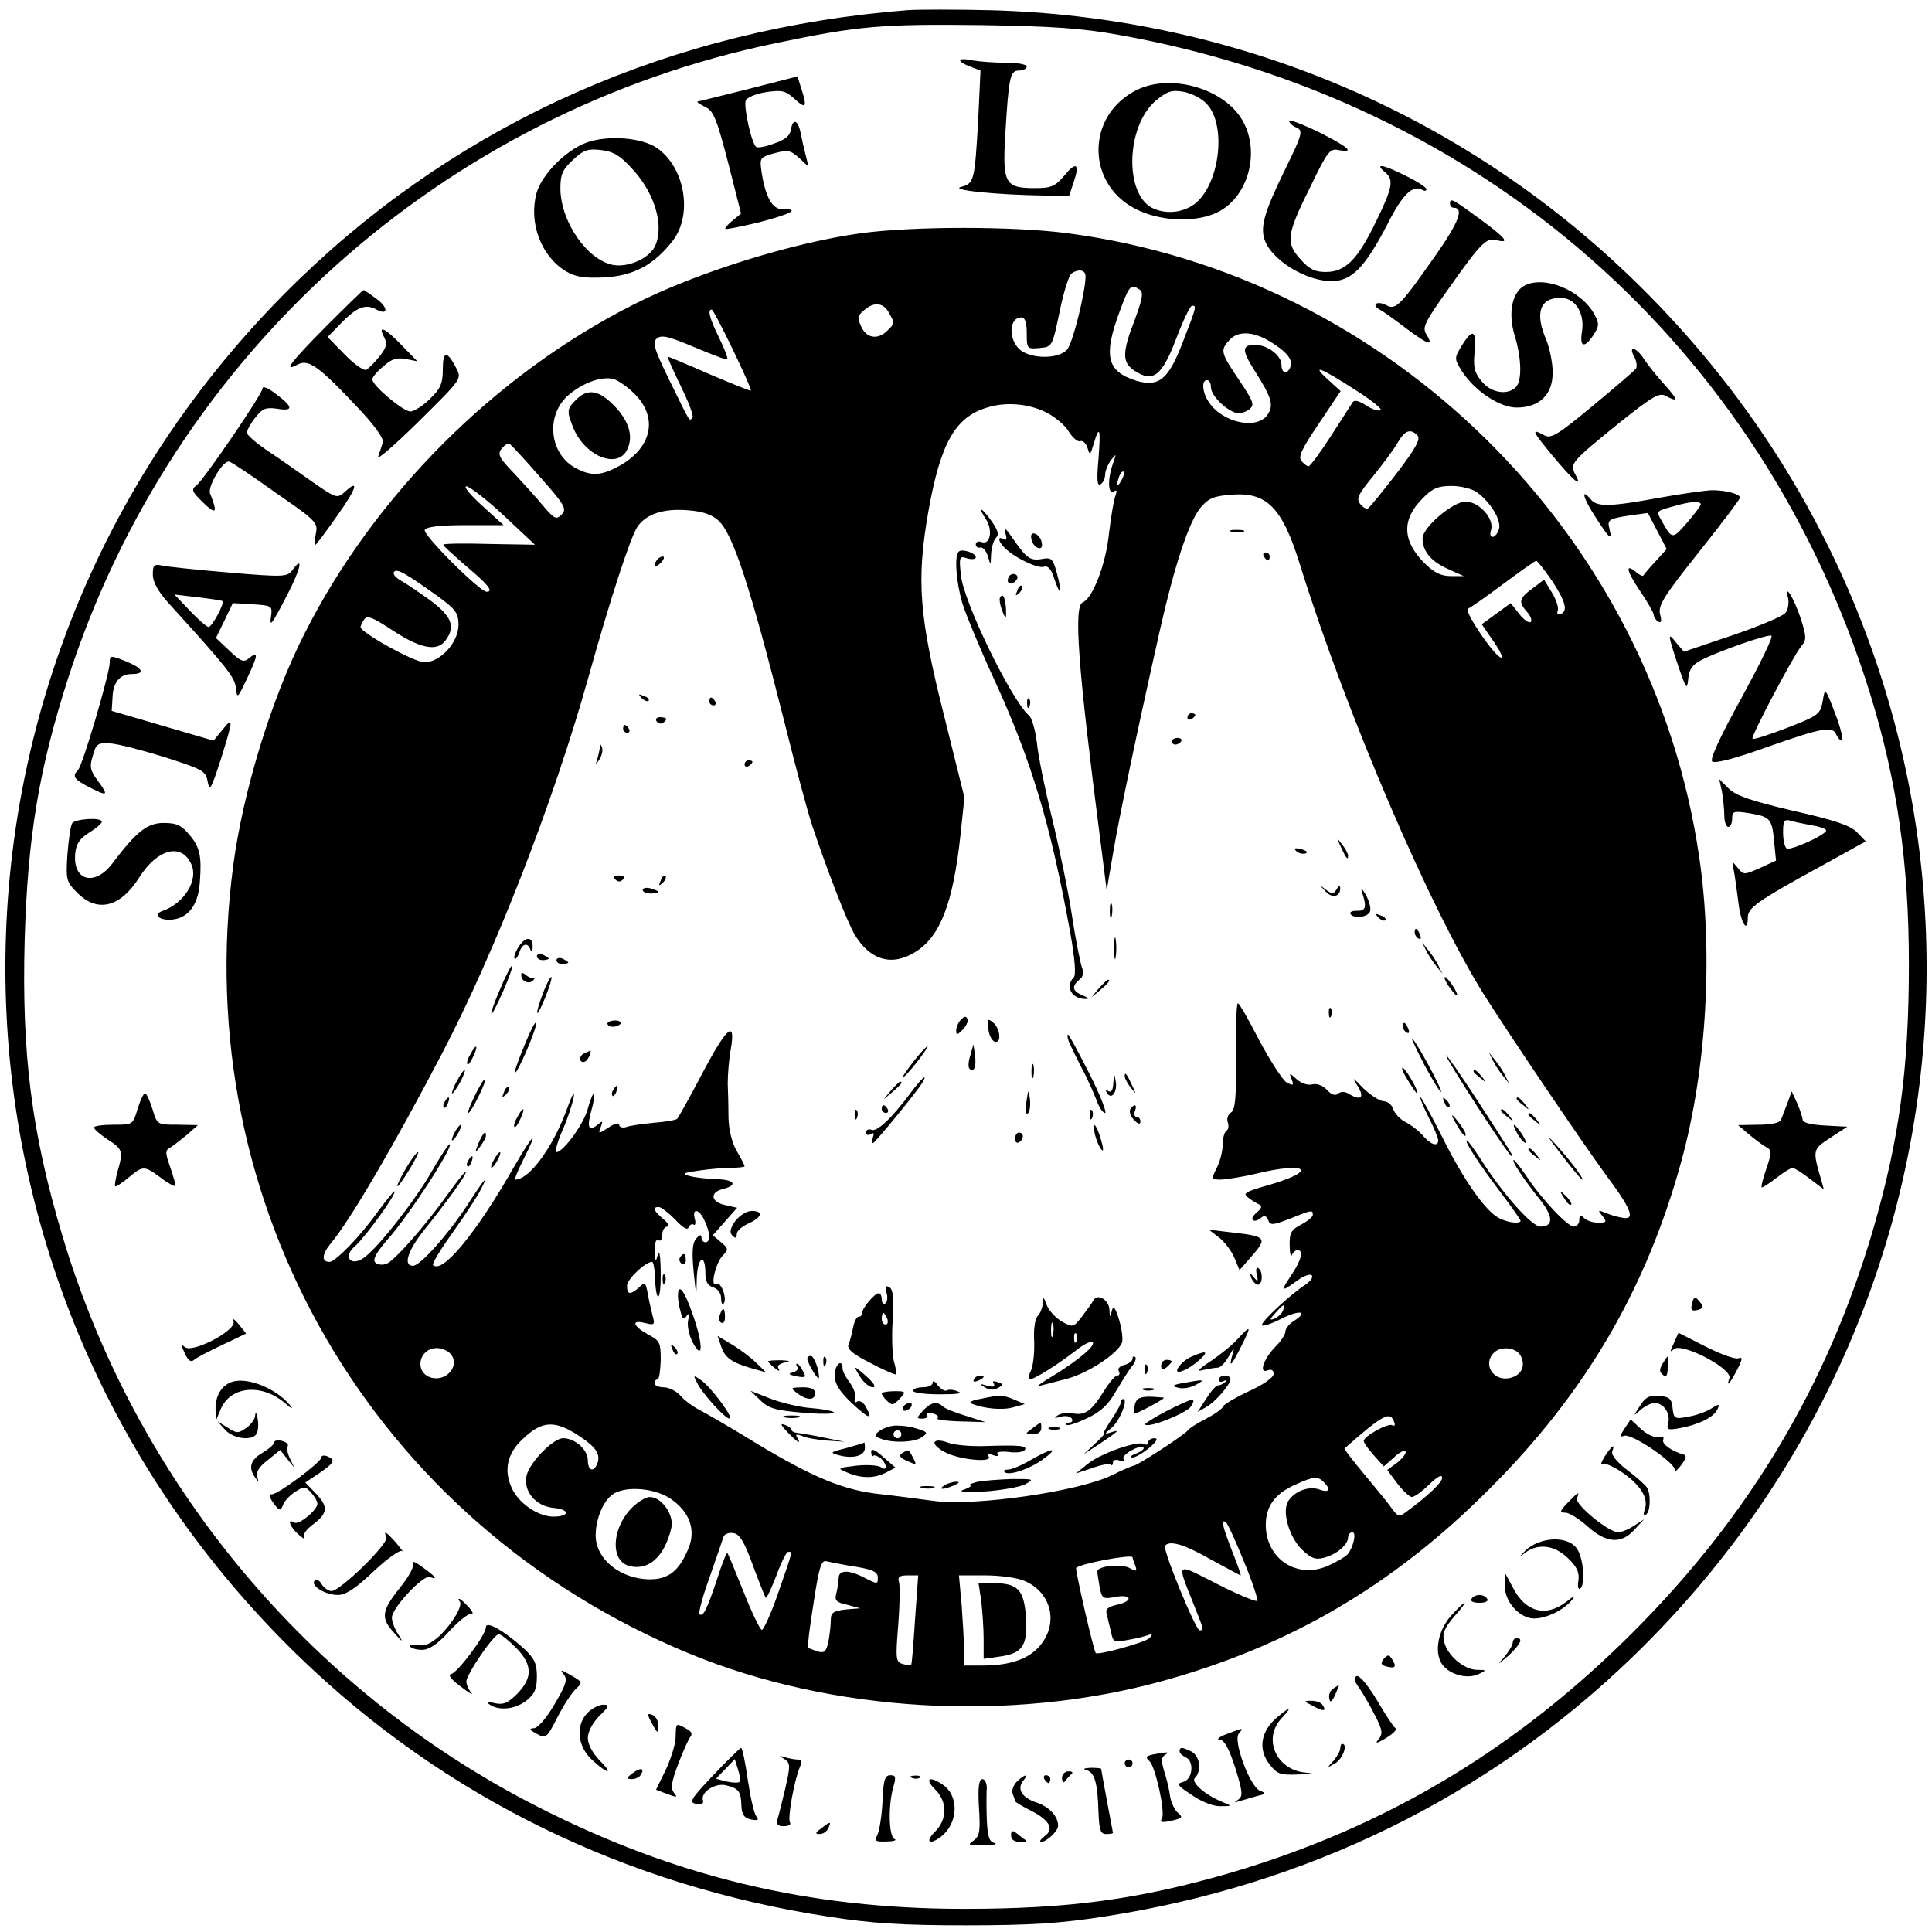
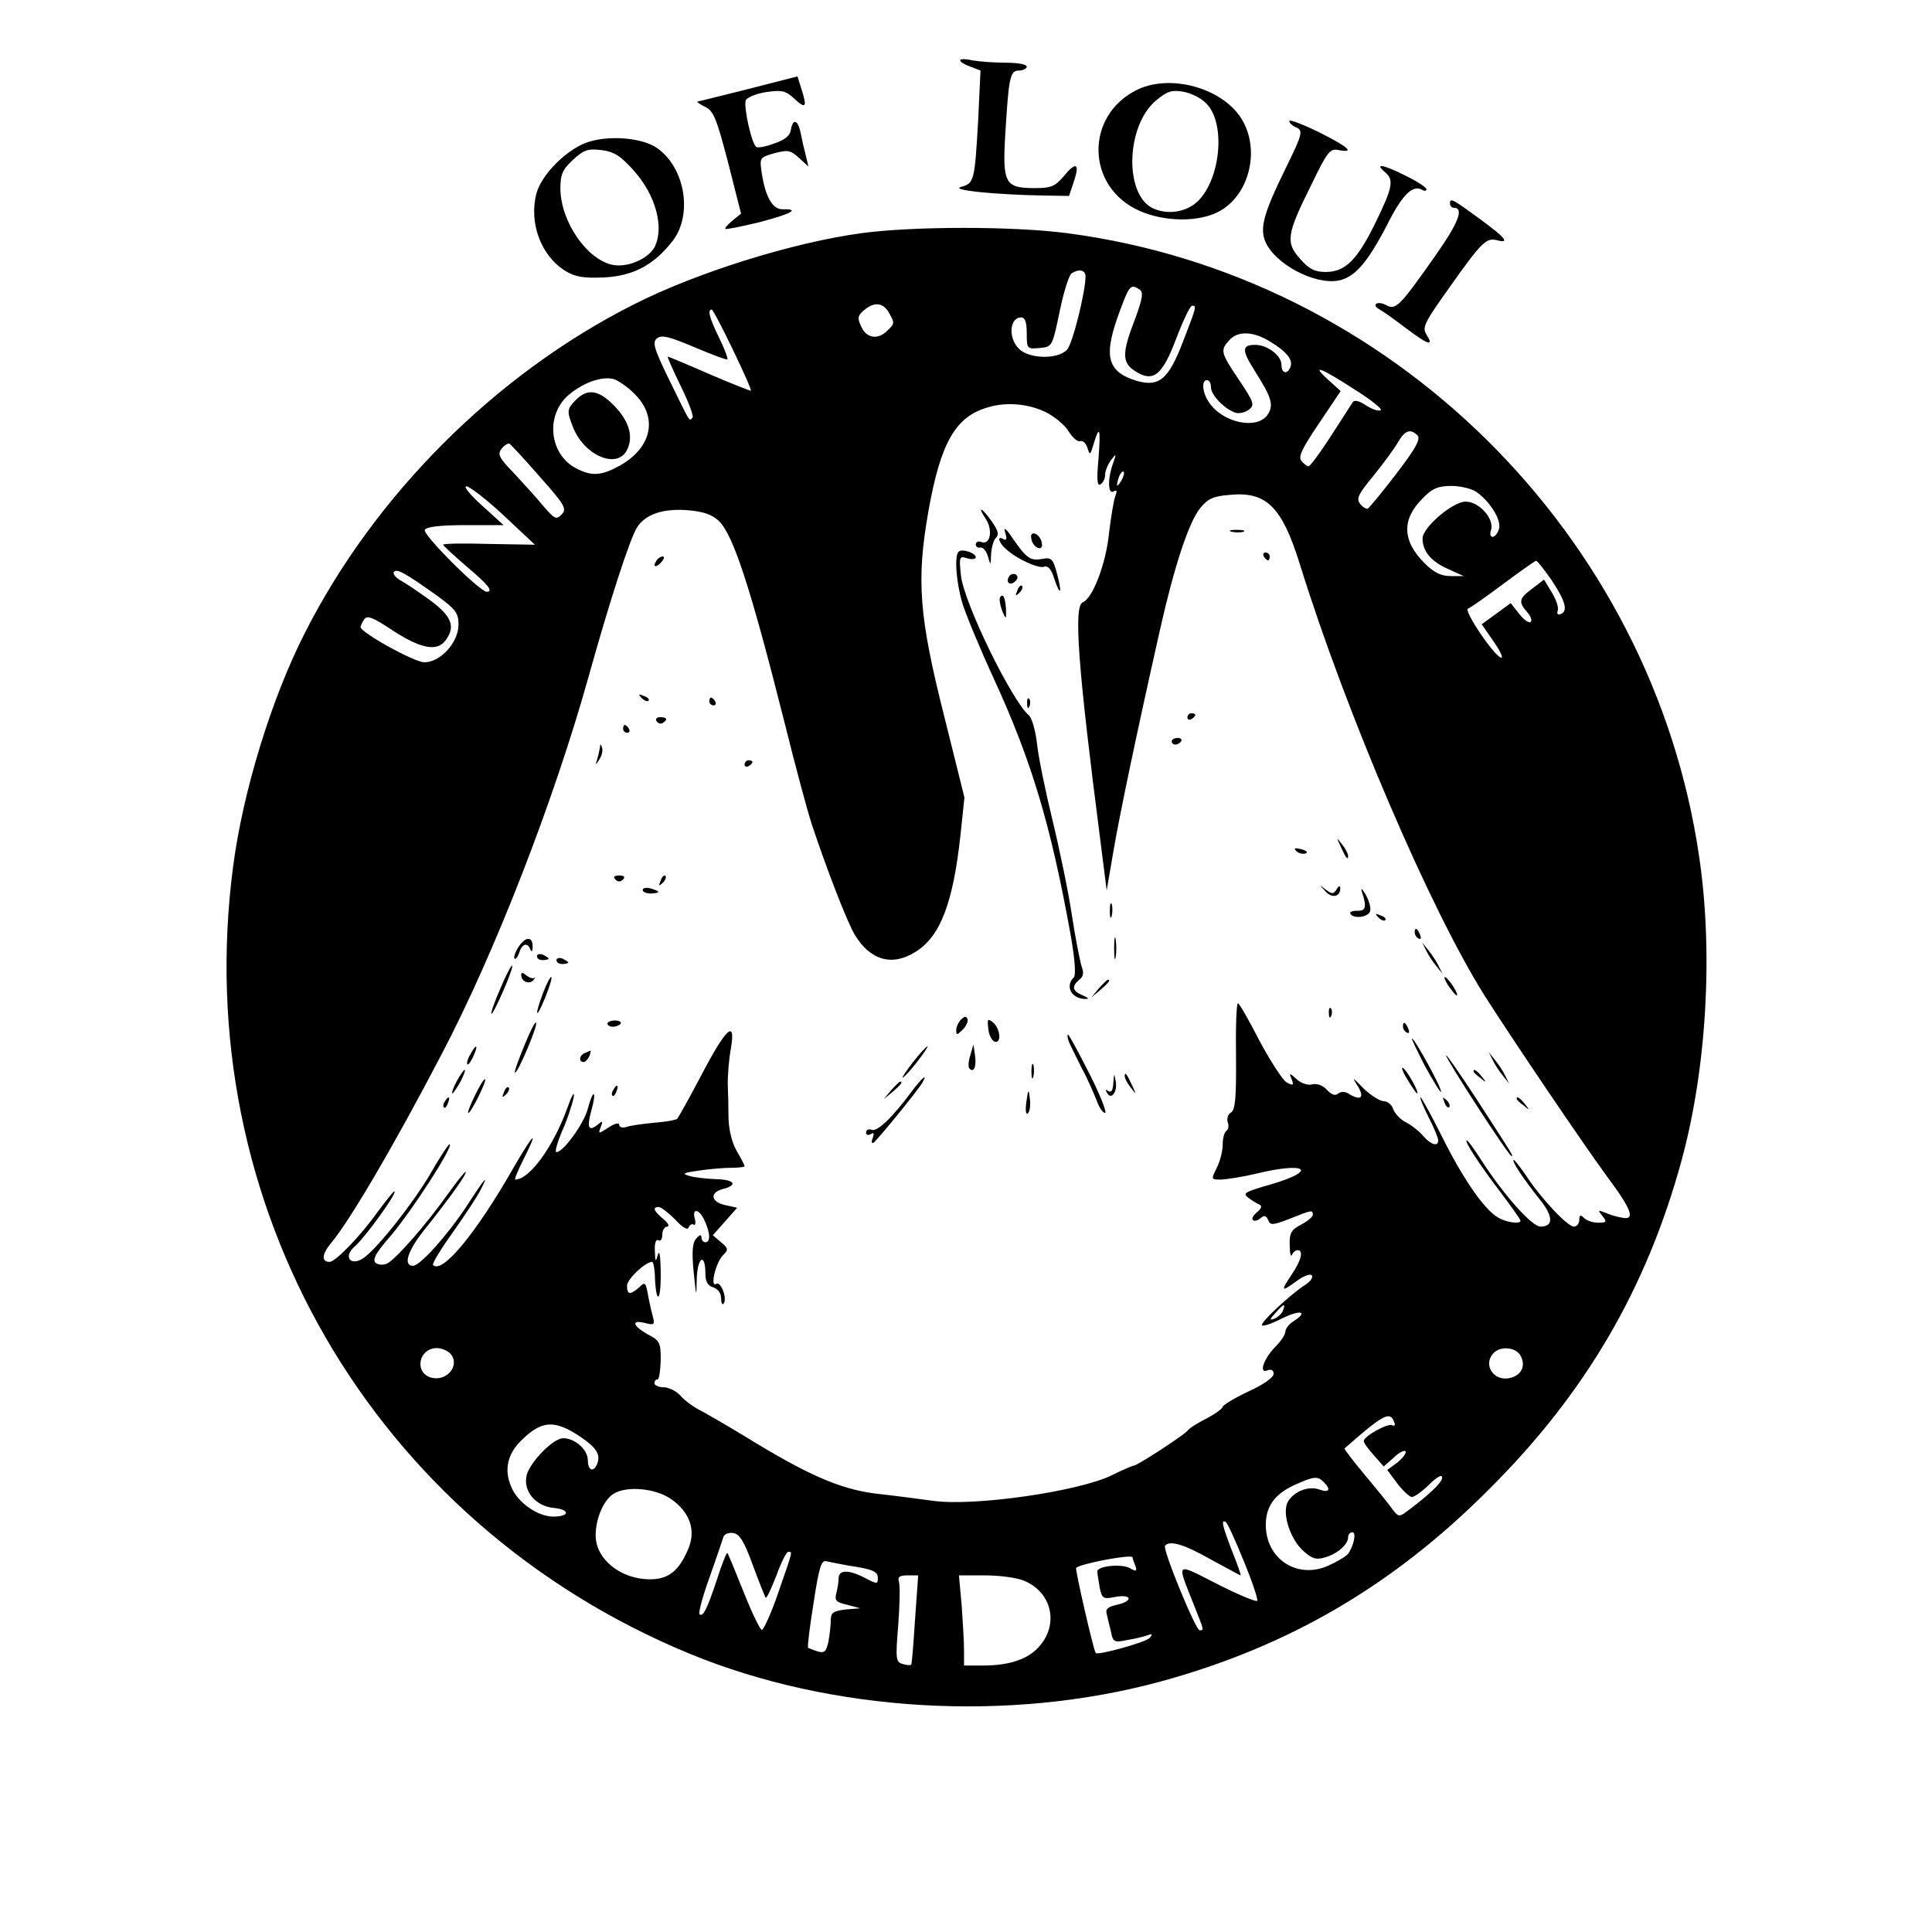
<svg xmlns="http://www.w3.org/2000/svg" version="1" width="657.333" height="657.333" viewBox="0 0 493 493">
-   <path d="M231.5 2.6C171.6 7.3 118.2 30.9 76.6 71c-100.3 96.8-100.3 255.2 0 352 36.9 35.6 83.1 58.2 134.9 66.1 10.9 1.7 18.6 2.2 35 2.2s24.1-.5 35-2.2c51.8-7.9 98-30.5 134.9-66.1 100.3-96.8 100.3-255.2 0-352C372.2 28.3 314.3 4.2 252.5 2.6c-8.8-.2-18.2-.2-21 0zm54 6.3C378 25.4 449.7 88.3 477.2 177c6.9 22.3 9.9 43.2 9.9 69 0 26.7-2.4 44.6-9.2 68-11.6 39.4-31.4 72.7-61.3 102.6-29.9 29.9-63.2 49.7-102.6 61.3-23.4 6.8-41.3 9.2-68 9.2-39.7 0-73.8-8.2-108.9-26.1C78.8 431.3 34.7 378.2 16 315.6c-8-26.7-10.5-46.7-9.7-76.1.8-26.1 3.6-43.1 11.1-66.5C44 90.5 113 28.6 198 11c21-4.4 26.9-4.9 52.5-4.6 18.1.3 25.6.8 35 2.5z" />
  <path d="M245 15.4c0 .4 1.2 1.1 2.6 1.6l2.6 1-.6 12.8c-.9 15.4-1 16-4.4 16.9-2.8.8 8.7 2 21.5 2.2l6.1.1 1.2-3.6c1.6-4.7.6-5.3-2.5-1.5-2.3 2.7-3.3 3.1-7.5 3.1-7.5 0-8.2-1.2-7.5-13.4.9-14.8 1.2-16.6 3.5-16.6 1.1 0 2-.5 2-1 0-.6-2.4-1-5.4-1-2.9 0-6.8-.3-8.5-.6-1.7-.4-3.1-.4-3.1 0zM191 22.7c-6.9 1.7-12.7 3.2-13 3.2-.3.1.6.7 2 1.4 2.1 1 2.9 3.1 5.8 14.2l3.3 13-2.2 1.8c-1.2 1-2 1.9-1.8 2.1.2.2 4.1-.6 8.7-1.7 8-2.1 10.5-3.4 6-3.3-2.6.1-4.4-2.9-5.4-9.1-.6-4.1-.6-4.1 3.2-5.2 3.4-.9 4.1-.8 6.3 1.2l2.4 2.2-.7-2.9c-.4-1.5-1-4.1-1.3-5.7-.7-3.4-2-3.8-2.5-.7-.2 1.4-1.5 2.5-4.2 3.4-2.1.8-4.2 1.2-4.6.9-1.2-.7-3.3-10.3-2.7-11.9.3-.7 2.6-1.7 5.2-2.1 4.1-.6 5-.3 7.1 1.6 3 2.8 3.4 2.3 2-2.1l-1.1-3.5-12.5 3.2zM290.4 22.8c-13.7 6.5-13.4 25.1.6 31.1 6.3 2.7 14.7 2.8 19.8.2 8.1-4.1 11-16.2 5.8-24.1-5-7.6-17.8-11.1-26.2-7.2zm17.4 3.6c4.9 4.8 3.8 18.6-1.8 24.6-3 3.2-8.2 4-12.1 2-7-3.8-6.5-20.7.9-27.2 3-2.5 4.1-2.9 7.1-2.4 1.9.3 4.6 1.6 5.9 3zM329 30.9c0 .5.7 1.1 1.5 1.5 2.2.8 1.9 1.7-2.5 10.7-5.5 11.2-6.6 15.1-5.1 18.6 2.5 5.7 12.5 11 18.6 9.9 4.2-.8 7.4-4.5 12.5-14.3 3.9-7.8 6.6-10.3 9-8.8.5.3 1 .2 1-.2 0-.5-2.5-2.1-5.6-3.6-5.6-2.8-7.8-3.1-4.9-.7 2.2 1.9 1.9 3.8-2.4 12.6-4.7 9.7-7.8 12.8-12.8 12.8-2.8 0-4.2-.7-6.5-3.3-3.8-4.2-3.5-6.3 2.8-18.9 4.1-8.5 4.8-9.4 7-8.9 4.3.8 2.5-.8-5.1-4.6-4.1-2-7.5-3.3-7.5-2.8zM149.6 36.4c-5.3 2-11.4 8.2-12.7 12.9-2 7.5 1.1 15.9 7.3 19.8 2.7 1.6 4.6 1.9 9.9 1.7 7.6-.4 12.8-3.2 17.6-9.4 5.1-6.7 3.1-18.6-4-23.6-3.8-2.7-12.6-3.4-18.1-1.4zm12.1 7.1c5.6 6.2 7.9 14.6 5.3 19.6-1.7 3-6.8 5.2-10.6 4.5-6.6-1.3-13.3-11-13.4-19.4 0-3.7.5-4.9 3.2-7.4 2.8-2.6 3.8-2.9 7.3-2.5 3.2.4 4.9 1.5 8.2 5.2zM370 51.9c0 .6.4 1.1.9 1.1 2.8 0 1.3 3.8-4.6 12.2-9 12.8-10.1 14-12.5 12.7-2.4-1.3-4-.1-1.7 1.1.9.5 4 2.7 7 5 5.5 4.1 6.9 4.5 4.8 1.2-1-1.7-.3-3.1 6-11.9 8.2-11.6 9.4-12.7 12.1-12 3.4.9 2.2-.6-4.2-5.3-7.1-5.2-7.8-5.6-7.8-4.1zM219.8 59.5c-17.6 2.4-42.2 10.1-58.1 18.2-35.3 17.8-66.2 48.7-84 84-8.4 16.5-15.7 40.2-18.2 59.3C48.1 307.4 95.1 388.6 176 422c36.2 14.9 81.4 17.6 120.1 7.1 32.6-8.9 59.3-24.4 83.9-49.1 24.7-24.6 40.2-51.3 49.1-83.9 6.4-23.5 8.1-53 4.5-77.4-12-82.4-78.8-148.4-161.3-159.2-13.8-1.8-39.1-1.8-52.5 0zm57.2 11c0 4-3.3 17.2-4.7 18.7-2.3 2.6-9.7 2.4-12.3-.2-2.8-2.8-2.4-8 .6-8 1 0 1.4 1.3 1.4 4.1 0 3.9.1 4 3.3 3.7 3.2-.3 3.2-.3 5.1-9.3 1-5 2.4-9.3 3-9.7 1.9-1.3 3.6-.9 3.6.7zm13.8 3.4c1 .6.8 2.2-1.2 7.6-3.3 8.5-3.3 11-.1 13.1 4.7 3.1 7 1.4 10.6-8.1 1.8-4.7 3.6-8.5 4.1-8.5 1.2 0 1.1.3-2.3 9.1-3.7 9.7-6.1 11.7-11.8 10.1-7.8-2.4-8.7-6.4-4.1-18.5 2.2-5.9 2.6-6.3 4.8-4.8zM227 80.1c1.3 2.3 1.3 2.5-.6 4.3-2.4 2.4-5.3 1.9-6.6-1-1.1-2.3-1-2.9 1-4.5 2.5-2 4.8-1.6 6.2 1.2zm-40 9.1c2.7 5.6 4.8 10.3 4.6 10.5-.1.1-4.9-1.8-10.5-4.2-5.7-2.5-10.5-4.5-10.7-4.5-.2 0 1.3 3.4 3.3 7.5 2 4.1 3.4 7.7 3 8.1-.9.9-.4 1.6-5.9-9.6-4-8.2-4.4-9.7-3.1-10.7 1.2-.9 3.1-.4 9.5 2.3 4.5 1.9 8.2 3.3 8.4 3.1.2-.2-.7-2.7-2.1-5.5-2.5-5.1-3-7.2-1.9-7.2.3 0 2.7 4.6 5.4 10.2zm137-2.1c4.3 2.6 6 4.7 5.3 6.5-.8 2.1-2.3 1.7-2.3-.5 0-2.4-3.6-5.1-6.7-5.1-3.4 0-3.5 1.3-.2 6.5 4.5 7.1 5 8.9 3.3 11.4-2.7 3.8-11.3 2-14.8-3.1-1.8-2.5-2.1-5.8-.6-5.8.6 0 1 .8 1 1.8 0 2 3.4 5.5 6.2 6.5.9.3 2.4 0 3.4-.7 1.6-1.2 1.5-1.8-2.4-7.6-4.7-7-4.9-7.6-2.5-10.2 2.1-2.4 6-2.3 10.3.3zm22 12.5c4.1 2.6 6.9 4.9 6.3 5.1-.7.3-2.4-.4-3.8-1.3-1.6-1.1-2.9-1.4-3.3-.8-.4.6-2.9 4.5-5.6 8.7-2.7 4.2-5.3 7.7-5.7 7.7-.3 0-1.2-.6-1.8-1.4-.9-1 .1-3.1 4.5-9.6l5.5-8.2-3.3-3c-4.5-4.1-1.6-2.9 7.2 2.8zm-184.3.7c6.3 6 4.8 13.8-3.5 18.5-4.7 2.6-7.2 2.8-11.2.7-6.9-3.6-7.9-13.7-1.8-18.8 3.7-3.1 8.3-4.7 11.3-4 1.1.3 3.5 1.9 5.2 3.6zm105 4.8c2.3 1.1 5.1 3.4 6 5 1 1.6 2.3 2.7 2.9 2.5.7-.3 1.5.5 1.9 1.7.6 2 .7 1.9 1.6-1.1 1.5-5 1.8-3.8 1.2 4-.5 5.3-.3 6.9.5 6.4.7-.4 1.2-1.5 1.2-2.5 0-.9.7-2.6 1.5-3.7 1.4-1.8 1.4-1.7.5.9-1.4 3.9-1.3 8 .2 7.1.8-.5.9-.2.4 1.2-.4 1-1.1 5.3-1.6 9.4-.8 8-4.2 16.7-6.7 17.7-2.4.9-1.2 16.7 4.4 60.1l1.7 13.4 1.7-9.9c1.6-9.3 5.6-28.6 11.9-56.6 3.6-16 7.3-27.4 10.3-31.1 1.9-2.3 3.3-3 7.3-3.3 9.5-1 13.5 2.9 18.1 17.7 11.8 38 33.3 88.1 47.1 110 7.1 11.2 25.4 38.2 31.2 46.1 6.5 8.7 7.4 11.4 3.8 10.6-1.3-.2-3.2-.8-4.3-1.3-1.8-.7-1.8-.6-.6.9 1.2 1.5 1.1 1.7-1.1 1.7-1.3 0-2.9-.5-3.6-1.2-.9-.9-1.2-.8-1.2.5 0 .9-.6 1.7-1.4 1.7-1.6 0-8.3-7.1-12.1-12.9-1.5-2.2-3-4.1-3.2-4.1-.8 0 2.5 4.9 6.4 9.8 3.7 4.5 3.8 7.2.4 7.2-2.2 0-9.4-8.1-15-16.8-1.8-2.8-3.5-5.2-3.8-5.2-.8 0 3.1 6 8.5 13.1 2.8 3.7 5.2 7.1 5.2 7.4 0 .9-3.5.5-5.7-.8-3.4-1.9-8.9-9.7-14.3-20.6-2.8-5.6-5.3-10.1-5.5-10.1-.3 0 .6 2.2 2 5 1.4 2.7 2.5 5.4 2.5 6 0 1.7-1.9 1.1-3.8-1.1-.9-1.1-2.9-2.7-4.4-3.5-1.5-.7-2.9-2.3-3.3-3.4-.3-1.1-1.5-2-2.4-2-1 0-3.3-1.5-5.1-3.2-3-3.1-3.1-3.1-1.5-.6 1.8 3 .7 3.8-2.5 1.8-.9-.5-1.9-.5-2.6.1-.7.6-1.7.2-2.8-1-1-1.1-2.5-1.7-3.7-1.4-1.1.3-2.8-.2-4-1.3-1.9-1.7-2-1.7-1.3 0 .6 1.6.4 1.7-1.3.8-1-.6-4.1-5.4-6.9-10.6-2.7-5.3-5.2-9.6-5.5-9.6-.4 0-.6 6.1-.5 13.5.1 10.6-.2 13.8-1.3 14.4-.8.5-1.1 1.6-.8 2.5.3.8.2 1.8-.3 2.1-.6.4-1 2-1 3.6 0 1.7-.7 4.3-1.5 5.9-1.5 3-1.5 3 1.2 3 1.6-.1 5.5-.7 8.8-1.5 12.8-3.1 16-.9 3.9 2.7-6.7 1.9-7.4 2.3-5.9 3.4 1 .8 2.3 1.5 2.9 1.8.7.3.5 1-.6 1.9-1 .8-1.5 1.7-1.1 2 .3.4 1.2.2 1.9-.4 1-.9 1.5-.7 2 .4.5 1.4 1.1 1.4 5.5-.3 5.7-2.3 5.9-2.3 5.9-1 0 .5-1.3 1.6-3 2.5-2.5 1.3-3 2.1-2.9 5.3 0 2 .3 3.1.6 2.4.2-.6.9-1.2 1.4-1.2 1.6 0 1 2.6-1.6 6.4-2.8 4.2-2.6 4.4 1.5 1.4 1.6-1.2 3.3-1.8 3.7-1.4.5.5-.3 1.6-1.7 2.5-3.7 2.4-11 9.2-11 10.2 0 .5 2.3-.2 5-1.6 4.8-2.4 7.1-1.9 3 .7-1.1.7-2 1.9-2 2.6 0 .7-1.1 2.4-2.4 3.7-3.1 3.1-4.5 7.1-2.2 6.2 1-.4 1.6-.1 1.6.9 0 .9-2.7 2.8-6.5 4.5-3.6 1.7-6.5 3.5-6.5 3.9 0 .4-1.9 1.8-4.2 3-2.4 1.2-4.5 2.6-4.8 3.1-.7 1-12.8 8.9-13.7 8.9-.3 0-2.9 1.1-5.7 2.5-8.5 4.1-34.8 7.9-45.3 6.5-3.7-.5-10.5-1.4-15.1-1.9-9.1-1.2-17.4-4.9-33-14.5-4.6-2.8-9.8-5.8-11.5-6.7-1.8-.9-4.1-2.6-5.1-3.8-1.1-1.2-3-2.1-4.3-2.1-1.2 0-2.3-.5-2.3-1 0-.6.3-1 .8-1 .4 0 .7-2.2.8-4.9 0-4.5-.2-5-3.3-6.6-3.9-2.2-4.3-3.8-.7-2.9 2.2.6 2.5.4 2.1-1.2-.3-1.1-.9-3.6-1.3-5.7-.6-3.5-.8-3.7-2.3-2.2-2.3 2-3.1 1.9-3.1-.4 0-1.7 4.7-6.1 6.4-6.1.3 0 .6 1.5.7 3.2.2 7.4 1.5 7.6 1.5.3 0-4.5-.3-6.8-.7-5.4-.6 2.1-.7 2-.8-.9-.1-2 .3-3.1.9-2.7.6.3 1-.3 1-1.4 0-1.2.6-2.1 1.3-2.1.6-.1.2-.9-1-1.9-2.5-2.1-2.9-3.1-1.2-3.1.6 0 2.5 1.5 4.2 3.2 1.9 2.1 3.2 2.8 3.4 2 .3-.6.8-1 1.3-.7.4.3.6-.4.3-1.5-.8-2.9 1.2-2.5 2.5.5 1.5 3.2 1.5 5.5.2 5.5-.5 0-1-.5-1-1.2 0-.8-.4-.8-1.3.2-1 1.1-1.2 3.3-.7 8.5.7 6.8.7 6.8.8 1.7.2-5.5 2.2-6.6 2.2-1.2 0 2 .6 3.1 2 3.5 1.2.4 2 1.5 2 2.7 0 1.2.3 1.9.6 1.5 1.1-1.1-.6-5.8-1.8-5.1-1.7 1.1-.2-5.4 1.7-7.3 1.4-1.4 1.4-1.7-.5-3.3l-2.1-1.8 3.1-3.5 3.1-3.5-3.1-.7c-3.6-.8-4-3.2-.5-4.1 3.9-1 2.9-2.4-1.7-2.5-2.4-.1-5.4-.4-6.8-.8-2.1-.6-1.8-.8 2.4-1.4 2.7-.4 6.4-.7 8.2-.7 1.9 0 3.4-.2 3.4-.4 0-.3-.9-2-2-3.9-1.2-2-2-5.3-2.1-8.3 0-2.7-.1-6.7-.2-8.9 0-2.2.3-6.2.8-8.9 1.3-7.6-1.1-5.5-7.5 6.7-3.1 5.9-5.9 10.9-6.2 11.2-.3.3-3 .8-5.9 1-2.9.3-6.1.7-7.1 1.1-1 .3-1.8 0-1.8-.6s-1.2-.3-2.7.7c-2.6 1.7-2.7 1.7-2-.1.6-1.6.5-1.7-.8-.6-2.3 1.9-2.8.7-1.6-3.6.6-2.1.9-4 .6-4.2-.2-.2-.9 1.4-1.5 3.7-1 3.9-6.3 11.1-8 11.1-.5 0 .2-2.4 1.4-5.3 1.3-2.8 2.6-6.8 3-8.7.3-1.9-.5-.5-1.8 3.2-3.5 9.5-9.5 17.8-13.1 17.8-.3 0 .6-2.2 2-5 4.1-8.1 2.8-7.1-2.3 1.7-9.8 17.2-18.4 27.5-20.7 25.1-.3-.3 2-4.1 5.1-8.4 3.1-4.4 6.3-9.2 7.1-10.9 2.2-4.2 1-2.9-3.5 4.1-5 7.6-12 15.4-13.8 15.4-2.6 0-1.4-3.8 2.9-9.2 5-6.2 9-11.7 10.2-13.8 1.3-2.5-.9.1-4.3 4.8-5.5 7.8-13.7 17.1-15.6 17.7-1 .4-2.3.2-2.8-.3-.8-.8.2-2.5 3-5.8 5.6-6.2 17.3-24.4 15.9-24.4-.3 0-2.6 3.5-5.1 7.9-4.3 7.2-12.7 17.9-16.4 20.8-3.5 2.8-6 .1-2.5-2.8 2.5-2.2 11-13.9 9.9-13.9-.2 0-2.1 2.4-4.2 5.2C92 315.4 85.6 322 84.1 322c-2.1 0-2-1.9.3-4.7 4.9-5.8 16.3-25.3 28.3-48.3 13.6-25.9 28.6-64.6 37.4-96 5.6-20.1 10.7-35.7 12.5-38.5 2.2-3.3 6.6-4.8 12.9-4.3 3.9.3 6.2 1.1 7.9 2.7 3.7 3.5 8.1 17 16.7 51.1 2.8 11.3 6 23.2 7.1 26.5 3.8 11.4 8.9 24.6 10.9 28 3.9 6.5 9.5 8.2 15.5 4.4 6.3-3.9 9.6-12.3 11.5-29.9l1-9.5L241 183c-6.5-25.7-7.2-34.9-4.1-52.5 3.1-17.5 6.9-24.1 15-26.5 4.7-1.5 10.4-1 14.8 1.1zm95 6c.9.9-.5 3.4-5.4 9.8-3.6 4.7-6.9 8.7-7.3 8.9-.4.1-1.3-.4-1.9-1.2-1.1-1.3-.5-2.5 3.3-7.1 2.5-3.1 5.4-7 6.3-8.6 1.8-3.1 3.2-3.6 5-1.8zm-224 10.5c6.5 7.3 7 8.3 5.6 9.7-1.4 1.4-1.8 1.1-4.6-2.1-1.7-2.1-5.1-5.8-7.5-8.4-3.9-4-4.3-4.9-3.2-6.3.7-.9 1.6-1.4 2-1.3.3.2 3.8 3.9 7.7 8.4zm148.4 1.1c-1.2 2-1.4 1.4-.5-1.2.4-.9.9-1.4 1.1-1.1.3.2 0 1.3-.6 2.3zm-157.6 8.8l8 7.5-11.8-.2c-6.4-.2-11.7-.1-11.6.2 0 .3 2.7 2.7 5.9 5.5 5.6 4.7 7 6.5 5.2 6.5-1.8 0-16.5-14.7-15.8-15.8.5-.8 4-1.2 10.4-1.2h9.7l-5.5-5c-3-2.7-4.8-4.9-4-4.9.8 0 5.1 3.3 9.5 7.4zm248.2-6c3.6 2.5 6.5 7.3 5.8 9.5-.3 1.1-1.1 2-1.6 2-.6 0-.8-.8-.4-1.8.8-2.9-3.1-7.2-6.5-7.2-3.3 0-11 6.6-11 9.4 0 3.2 2.1 5.8 6.3 7.7l4.2 1.9h-3.3c-2.5 0-4.3-.9-6.7-3.3-5.7-5.7-5.9-11.2-.4-16.6 2.4-2.5 3.9-3.1 7.3-3.1 2.3 0 5.1.7 6.3 1.5zm19.2 22.5c3.6 5.4 4.3 8 2.3 8.7-.7.3-1-.1-.7-.9.3-.7-.4-2.8-1.5-4.6l-2-3.3-3 2.3c-3.4 2.5-3.6 3.4-1.3 6 .9 1 1.3 2.1.9 2.5-.4.4-1.7-.5-2.9-2l-2.2-2.8-3.7 2.7-3.7 2.7 3.1 4.5c1.7 2.4 2.5 4.3 1.8 4-1.9-.6-9.6-12.1-8.4-12.5.6-.2 4.6-3 9-6.3 4.3-3.2 8.1-5.9 8.4-5.9.3 0 2 2.2 3.9 4.9zm-284.1 4.2c4.5 3.3 5.2 4.3 5.2 7.2 0 4.5-4.6 9.6-8.7 9.6-2.6 0-16.3-7.6-16.3-9 0-.3.4-1.1.9-1.9.8-1.2 2.2-.6 7.5 2.9 7.1 4.6 11.2 5.3 13.3 2.4 2.6-3.5 1.6-6.1-3.9-10.2-2.9-2.1-6.3-4.4-7.6-5.1-1.2-.7-2-1.6-1.7-2.1.7-1.1 3 .3 11.3 6.2zm215.6 182.2c-.3.8-1.3 1.7-2.2 2.1-1.3.5-1.3.2.3-1.5 2.1-2.4 2.6-2.5 1.9-.6zM115 345.5c2.5 3-1.1 7.2-5.1 6-4.3-1.4-3-7.5 1.6-7.5 1.2 0 2.8.7 3.5 1.5zm273 .4c1.4 2.6.3 5-2.6 5.7-4.2 1.1-7.2-3.4-4.2-6.4 1.8-1.8 5.6-1.4 6.8.7zM355.8 363c.3.7 0 1-.5.7-1-.7-7.3 2.8-7.3 4 0 .5 1.2 2.1 2.6 3.7l2.5 2.8 2.5-2.2c1.3-1.3 2.7-2 3-1.7.4.4-.5 1.6-1.9 2.8l-2.7 2 2.6 3.5c1.5 1.9 3.1 3.4 3.7 3.4.6 0 2.6-1.4 4.4-3.2 2.1-2 3.3-2.7 3.3-1.7 0 1.2-3.6 4.6-9.3 8.8-1.6 1.2-2 1.1-3.4-.8-.8-1.2-4-5.1-7-8.7-3-3.6-5.4-6.7-5.2-6.8 9.9-8.7 11.7-9.7 12.7-6.6zm-207.6 3.7c4 2.7 5.1 4.5 4.2 6.8-.9 2.3-2.4 1.8-2.4-.9s-3.3-5.6-6.3-5.6c-2.5 0-8.4 6-9.3 9.4-1 4.1 2.3 8 7 8.4 4.1.4 4 2.2-.2 2.2-4 0-9.1-3.6-10.7-7.5-2-4.5-1-8.7 2.9-12.3 5-4.8 8.3-4.9 14.8-.5zm189.6 11.5c1.9 1.9 1.4 2.8-1.1 1.9-2.7-1-6.4.4-8 3-1.6 2.6.2 8.9 3.4 12.2 2.4 2.3 3.5 2.8 5.7 2.2 3.2-.8 6.2-3.3 6.2-5.2 0-.7.5-1.3 1.1-1.3 1.1 0 .3 3.7-1.2 5.6-.5.6-2.7 1.9-4.9 2.9-8 3.6-16-1.7-16-10.4 0-4.7 2.3-7.9 7.4-10.2 4.9-2.2 5.8-2.3 7.4-.7zm-166.6 4.3c4.8 3.3 6.5 8 4.4 12.8-2.3 5.5-5 7.7-9.7 7.7-7.5 0-13.9-5.1-13.9-11.2 0-4.4 2.1-9.2 4.7-10.7 3.4-2 10.6-1.3 14.5 1.4zm146.2 15.9c2.2 5.3 3.7 9.9 3.4 10.1-.3.3-4.9-1.6-10.2-4.3-10.8-5.5-10.4-5.9-6 5.2 2.7 6.8 2.7 6.6 1.5 6.6-1 0-9.6-20.9-8.8-21.6 1.3-1.4 4.9-.3 11.6 3.5 4.1 2.2 7.5 4.1 7.7 4.1.1 0-.8-2.8-2.2-6.2-2.5-6.5-2.9-8.2-1.6-7.4.4.2 2.5 4.8 4.6 10zm-125.3 1c1.6 4.3 3.1 8.1 3.3 8.3.2.3 1.4-2.3 2.7-5.6 1.2-3.4 2.6-6.1 3-6.1 1.2 0 1.3-.6-2.5 10.4-1.8 5.3-3.8 9.6-4.2 9.5-.5-.1-2.6-4.5-4.7-9.8-2.1-5.2-3.9-9.7-4.1-9.8-.2-.2-1.4 2.8-2.6 6.6-2.6 7.8-3.6 9.8-4.5 9-.3-.4.8-4.6 2.6-9.5 1.7-4.9 3.3-9.5 3.5-10.2.2-.7 1.3-1.2 2.5-1 1.6.2 2.8 2.1 5 8.2zm96.9-2c0 .2.3 1.2.7 2.1.5 1.5.3 1.6-1.5.6-2.1-1.1-8.2-.5-8.2.9 0 .4.3 2.2.6 4 .6 3 .9 3.1 4 2.5 4.3-.8 4.6 1.1.4 2-2.2.5-3 1.1-2.6 2.3.2 1 .7 3 1.1 4.6.5 2.6.8 2.8 4.1 2.1 2-.3 4.3-.9 5.2-1.2 1.3-.5 1.4-.3.5.7-1 1.1-13.3 4.5-13.7 3.8-.6-.8-5.3-21.4-5-21.7 1-1.1 14.4-3.6 14.4-2.7zm-72.5 2.1c6.1.9 7.5 1.5 7.5 3.1 0 1.7-.1 1.7-3.6-.1-3.9-2-6.4-1.9-6.4.2 0 1-.3 2.7-.6 3.9-.5 1.8 0 2.3 2.8 2.9l3.3.9-3.7.3c-3.2.4-3.8.8-3.8 2.7 0 1.3-.3 3.8-.6 5.5-.6 2.6-1 3-2.8 2.5-1.1-.4-2.2-.8-2.4-.9-.2-.2.4-5.3 1.4-11.4 1.4-9.3 2-11.1 3.3-10.7.9.2 3.4.7 5.6 1.1zm17 13.7c-.4 6.2-.8 11.5-1 11.6-.2.2-1.2.1-2.2-.2-1.7-.5-1.8-1.3-1.1-9.8.4-5.1.5-10.1.2-11.1-.4-1.3.1-1.7 2.2-1.7h2.7l-.8 11.2zm27.9-9.8c6.9 2.9 8.8 10.8 4 16.5-2.8 3.4-7.6 5.1-14.6 5.1H246v-3.8c0-2.2-.3-7.3-.6-11.5l-.7-7.7h6.7c3.7 0 8.2.6 10 1.4z" />
  <path d="M147 102c-2.3 2.3-2.4 2.9-.9 6.7 2.8 7.6 11.6 11.3 14 5.9 1.6-3.4.3-7.4-3.6-11.3-3.8-3.8-6.6-4.2-9.5-1.3zM251.6 132.5c1.8 2.8 1.1 6.7-1.2 5.8-.7-.3-1.4 0-1.4.6s.5 1 1.2.8c.6-.1 1.5.9 1.9 2.3.7 2.4.7 2.4.8-.6.1-1.6.6-3.5 1.2-4.1.9-.9.6-1.9-1-4.2-2.6-3.7-3.9-4.2-1.5-.6zM256.5 135.9c.5 1.6.4 2.1-.4 1.7-1.8-1.1-1.3.9.7 2.6 2.8 2.5 8.3 5 9.7 4.4.9-.3 1.8.7 2.5 3 1.6 4.8 2.1 3.9.7-1.3-1-3.7-1.4-4.1-3.6-3.7-3.2.6-4.1-.1-7.6-5.1-1.8-2.7-2.5-3.2-2-1.6zM314.3 135.7c.9.2 2.3.2 3 0 .6-.3-.1-.5-1.8-.5-1.6 0-2.2.2-1.2.5zM263.2 137.6c.1.9.9 1.9 1.6 2.2.9.3 1.3-.2 1-1.4-.1-.9-.9-1.9-1.6-2.2-.9-.3-1.3.2-1 1.4zM244.6 140.8c-1.1 1.1-.6 7.9 1 13.2.9 2.9 4.5 11.6 8.1 19.4 9.5 20.7 14.4 37 19.4 64.6 1.2 6.7 1.5 10.8.9 11.4-2.4 2.4-.4 5.7 3.3 5.5.7 0 .2-.4-1-.9-2.7-1.1-2.9-2.3-.9-4 1.1-.8 1.2-1.8.6-3.4-.4-1.3-1.6-7.2-2.5-13.2-.9-6-3.2-17-5-24.4-1.8-7.4-3.6-16.2-3.9-19.4-.4-3.3-1.3-6.4-2-7-4.4-3.7-16.7-28.9-17.4-35.8-.5-4.8-.4-5 1.7-4.3 1.1.3 2.1.2 2.1-.3 0-1.1-3.6-2.3-4.4-1.4zM322.5 142c.3.5.8 1 1.1 1 .2 0 .4-.5.4-1 0-.6-.5-1-1.1-1-.5 0-.7.4-.4 1zM167.5 143.1c-1.1 1.6-.1 1.9 1.3.3.7-.8.8-1.4.3-1.4s-1.3.5-1.6 1.1zM257.5 147.1c-1 1.5.3 2.5 1.6 1.2.7-.7.7-1.3.1-1.7-.6-.3-1.4-.1-1.7.5zM259.6 150.7c-.6 1.4-.5 1.5.5.6.7-.7 1-1.5.7-1.8-.3-.3-.9.2-1.2 1.2zM255.1 153.2c0 .7.4 2.2.9 3.3.7 1.6.8 1.4.7-1.2-.1-1.8-.5-3.3-.9-3.3-.5 0-.8.6-.7 1.2zM163.7 178.1c.7.7 1.5 1 1.8.7.3-.3-.2-.9-1.2-1.2-1.4-.6-1.5-.5-.6.5zM181 179c0 .5.5 1 1.1 1 .5 0 .7-.5.4-1-.3-.6-.8-1-1.1-1-.2 0-.4.4-.4 1z" />
  <path d="M262.1 179.6c0 1.1.3 1.4.6.6.3-.7.2-1.6-.1-1.9-.3-.4-.6.2-.5 1.3zM303 183.1c0 .5.5.7 1 .4.6-.3 1-.8 1-1.1 0-.2-.4-.4-1-.4-.5 0-1 .5-1 1.1zM167.5 184c.4.6 1.1.8 1.6.5 1.4-.9 1.1-1.5-.7-1.5-.8 0-1.2.5-.9 1zM159 186c0 .5.5 1 1.1 1 .5 0 .7-.5.4-1-.3-.6-.8-1-1.1-1-.2 0-.4.4-.4 1zM299 189.2c0 .4.4.8.9.8.6 0 1.2-.4 1.5-.8.3-.5-.1-.9-.9-.9s-1.5.4-1.5.9zM153.1 190.7c-.1.6-.4 2-.7 3-.5 1.7-.5 1.7.6 0 .6-1 .9-2.3.6-3-.3-.9-.5-.9-.5 0zM190 195.1c0 .5.5.7 1 .4.6-.3 1-.8 1-1.1 0-.2-.4-.4-1-.4-.5 0-1 .5-1 1.1zM342.1 216c1.4 3.1 1.9 3.6 1.9 2.4 0-.6-.7-1.9-1.6-3-1.4-1.8-1.4-1.8-.3.6zM330.8 217.2c.5.5 1.6.8 2.3.6.8-.3.3-.7-1-1.1-1.7-.4-2.1-.3-1.3.5zM157 224.4c.7.7 1.3.7 2 0 .6-.6.3-1-1-1s-1.6.4-1 1zM168.6 224.7c-.6 1.4-.5 1.5.5.6.7-.7 1-1.5.7-1.8-.3-.3-.9.2-1.2 1.2zM164 227.1c0 .5.9.9 2 .9s2-.2 2-.4-.9-.6-2-.9c-1.1-.3-2-.1-2 .4zM338.2 227.4c1.6 1.9 3.8 1.5 3.8-.7 0-.8-.4-.7-.9.2-.8 1.3-1.2 1.3-2.8.1-1.7-1.3-1.7-1.3-.1.4zM347.5 227.5c1.3 3.9 1.1 5-1.2 4.9-1.2 0-2 .3-1.7.8.8 1.3 4.4.9 5-.6.3-.8-.2-2.7-1.1-4.3-.9-1.5-1.3-1.9-1-.8zM283.2 232.5c0 1.6.2 2.2.5 1.2.2-.9.2-2.3 0-3-.3-.6-.5.1-.5 1.8zM351.7 234.1c.7.7 1.5 1 1.8.7.3-.3-.2-.9-1.2-1.2-1.4-.6-1.5-.5-.6.5zM361 237.9c0 .6.4 1.3 1 1.6.6.3.7-.1.4-.9-.7-1.8-1.4-2.1-1.4-.7zM284.3 242c0 2.5.2 3.5.4 2.2.2-1.2.2-3.2 0-4.5-.2-1.2-.4-.2-.4 2.3zM132.4 241.5c-.9 1.4-1.4 2.8-1.1 3.1.3.3.8-.4 1.2-1.5.7-2.3 2.1-2.7 2.8-.9.3.8.6.7.6-.4.2-2.8-1.7-3-3.5-.3zM363.9 242.5c.5 1.1 1.7 2.9 2.6 4l1.6 2-1-2c-.5-1.1-1.7-2.9-2.6-4l-1.6-2 1 2zM137 244c0 .6.7 1 1.5 1s1.5-.2 1.5-.4-.7-.6-1.5-1c-.8-.3-1.5-.1-1.5.4zM142 245c0 .6.7 1 1.5 1s1.5-.2 1.5-.4-.7-.6-1.5-1c-.8-.3-1.5-.1-1.5.4zM127.7 252.2c-1.5 3.4-2.5 6.3-2.3 6.5.2.2 1.5-2.4 3-5.8s2.5-6.3 2.3-6.5c-.2-.2-1.6 2.4-3 5.8zM133 248.8c0 1.7 2.1 2.5 3.1 1.3.5-.6.6-.9.3-.6-.4.3-1.3 0-2.1-.6-.9-.8-1.3-.8-1.3-.1zM138.6 253.3c-2.3 6.1-1.9 7.2.5 1.3 1.1-2.7 1.8-5 1.6-5.3-.2-.2-1.2 1.6-2.1 4zM369.5 251.4c1 1.4 1.9 2.6 2.2 2.6.7 0-1.7-3.9-2.8-4.6-.6-.3-.3.5.6 2zM280.4 252.2l-1.9 2.3 2.3-1.9c2.1-1.8 2.7-2.6 1.9-2.6-.2 0-1.2 1-2.3 2.2zM339.1 258.6c0 1.1.3 1.4.6.6.3-.7.2-1.6-.1-1.9-.3-.4-.6.2-.5 1.3zM245.2 260.2c-.6.6-1.2 1.9-1.2 2.7 0 1.3.2 1.3 1.6-.1.9-.9 1.5-2.1 1.3-2.7-.3-.9-.8-.8-1.7.1zM133.8 266.8c-1.5 3.6-2.6 6.7-2.4 6.9.5.6 5.8-11.7 5.4-12.7-.2-.5-1.5 2.1-3 5.8zM155 261.2c0 .4.6.8 1.4.8.8 0 1.7-.4 2-.8.2-.4-.4-.8-1.5-.8-1 0-1.9.4-1.9.8zM252.2 262.5c.1 1.6.9 3 1.6 3.3 1.8.6 1.5-3.3-.4-4.9-1.4-1.1-1.5-.9-1.2 1.6zM358 261.9c0 .6.4 1.3 1 1.6.6.3.7-.1.4-.9-.7-1.8-1.4-2.1-1.4-.7zM272.7 265.7c.4 1 1.9 4 3.3 6.8 1.5 2.7 3.1 6.5 3.8 8.2.6 1.8 1.6 3.3 2.2 3.3.5 0-1.2-4.5-4-10s-5.2-10-5.5-10c-.2 0-.1.8.2 1.7zM363.6 272c2.1 3.8 3.9 6.8 4.1 6.6.5-.4-6.7-13.6-7.4-13.6-.2 0 1.3 3.1 3.3 7zM120 269.1c-.7 1.1-1 2.3-.7 2.5.2.2.9-.7 1.5-2.1 1.4-3 .7-3.3-.8-.4zM233 271c-1.7 2.2-2.9 4-2.7 4 .3 0 2-1.8 3.7-4 1.7-2.2 2.9-4 2.7-4-.3 0-2 1.8-3.7 4zM247.6 269.3c-.5 1.5-.6 3.1-.2 3.4 1.1 1.1 1.8-.5 1.4-3.4l-.4-2.8-.8 2.8zM149.3 268.7c-1.5.5-1.7 2.3-.4 2.3.5 0 1.1-.7 1.5-1.5.3-.8.4-1.5.3-1.4-.1 0-.8.3-1.4.6zM369 269.3c0 1 16 25.7 16.7 25.7.5 0 .7.3-8.9-14.5-4.3-6.6-7.8-11.6-7.8-11.2zM380.9 270.5c.5 1.1 1.7 2.9 2.6 4l1.6 2-1-2c-.5-1.1-1.7-2.9-2.6-4l-1.6-2 1 2zM263.2 273.5c0 1.6.2 2.2.5 1.2.2-.9.2-2.3 0-3-.3-.6-.5.1-.5 1.8zM359.1 275.4c1.2 2 2.3 3.6 2.5 3.6.7 0-2.5-5.8-3.6-6.5-.5-.3-.1 1 1.1 2.9zM116.5 276c-.9 1.6-1.3 3-1.1 3 .3 0 1.2-1.4 2.1-3 .9-1.7 1.3-3 1.1-3-.3 0-1.2 1.3-2.1 3zM376 273.4c0 .2.8 1 1.8 1.7 1.5 1.3 1.6 1.2.3-.4s-2.1-2.1-2.1-1.3zM284.1 276.3c-.1 1.9-.5 2.6-1.3 2.1-.7-.5-.8-.3-.3.5 1.1 1.9 2.7-.3 2.2-3-.4-2.2-.4-2.1-.6.4zM287 274.6c0 .6.7 1.9 1.6 3 1.4 1.8 1.4 1.8.3-.6-1.4-3.1-1.9-3.6-1.9-2.4zM121.2 279.5c-1.2 2.5-2 4.5-1.7 4.5.7 0 4.7-8.1 4.3-8.6-.3-.2-1.4 1.7-2.6 4.1zM232.5 278.7c-4.8 6.5-8.7 10.2-10.1 9.6-.8-.3-1.4 0-1.4.7 0 .6.5.8 1.2.4.8-.5.9-.2.5 1-.4.9-.3 1.5.2 1.2.9-.6 11.4-13.4 12.5-15.4 1.5-2.6-.3-1-2.9 2.5zM227.4 278.2l-1.9 2.3 2.3-1.9c2.1-1.8 2.7-2.6 1.9-2.6-.2 0-1.2 1-2.3 2.2zM128.6 278.7c-.6 1.4-.5 1.5.5.6.7-.7 1-1.5.7-1.8-.3-.3-.9.2-1.2 1.2zM156.5 278.1c-.4.6-.5 1.2-.2 1.5.2.3.7-.2 1-1.1.7-1.7.1-2-.8-.4zM261.9 281.2c-.3 2.2-.1 3.4.4 2.9s.7-2.1.5-3.7c-.3-2.7-.4-2.6-.9.8zM113.5 281.1c-.4.6-.5 1.2-.2 1.5.2.3.7-.2 1-1.1.7-1.7.1-2-.8-.4zM368.6 281.3c.3 1 .9 1.5 1.2 1.2.3-.3 0-1.1-.7-1.8-1-.9-1.1-.8-.5.6zM387 280.4c0 .2.8 1 1.8 1.7 1.5 1.3 1.6 1.2.3-.4s-2.1-2.1-2.1-1.3z" />
-   <path d="M225 283c0 .5.5 1 1.1 1 .5 0 .7-.5.4-1-.3-.6-.8-1-1.1-1-.2 0-.4.4-.4 1zM288.4 283.1c-.3.6.1 1.8 1 2.7 1 1.1 1.6 1.2 1.6.4 0-.7-.4-1.2-1-1.2-.5 0-.7-.7-.4-1.5.7-1.7-.2-2-1.2-.4zM132 285.1c-.7 1.1-1 2.3-.7 2.5.2.2.9-.7 1.5-2.1 1.4-3 .7-3.3-.8-.4zM218.1 284.6c0 1.1.3 1.4.6.6.3-.7.2-1.6-.1-1.9-.3-.4-.6.2-.5 1.3zM278.1 284.6c0 1.1.3 1.4.6.6.3-.7.2-1.6-.1-1.9-.3-.4-.6.2-.5 1.3zM383 283.4c0 .2.8 1 1.8 1.7 1.5 1.3 1.6 1.2.3-.4s-2.1-2.1-2.1-1.3zM370.9 285.5c1.7 3.3 3.1 5.1 3.1 4 0-.6-1-2.1-2.1-3.5-1.3-1.7-1.7-1.8-1-.5zM390 284.4c0 .2.8 1 1.8 1.7 1.5 1.3 1.6 1.2.3-.4s-2.1-2.1-2.1-1.3zM116 289c-.6 1.1-.8 2-.6 2 .3 0 1-.9 1.6-2 .6-1.1.8-2 .6-2-.3 0-1 .9-1.6 2zM279.4 289.5c.4 1.6 1.2 3.4 1.7 3.9.5.6.5-.4-.1-2.4-1.2-4.2-2.5-5.5-1.6-1.5zM387 288.9c.5 1.1 1.5 2.3 2.1 2.7.6.3.3-.5-.6-2-2-3-3-3.5-1.5-.7zM398.1 294.2c2.9 3.8 5.4 6.8 5.6 6.8.7 0-3.3-5.3-7.2-9.5-2-2.2-1.3-1 1.6 2.7zM122.1 291.7c-1 2.6-1 2.7.4.9.8-1.1 1.5-2.3 1.5-2.8 0-1.5-.7-.8-1.9 1.9zM259 290.6c0 .8.5 1.2 1 .9.6-.3 1-1 1-1.6 0-.5-.4-.9-1-.9-.5 0-1 .7-1 1.6zM390 293.4c0 .2.8 1 1.8 1.7 1.5 1.3 1.6 1.2.3-.4s-2.1-2.1-2.1-1.3zM104.8 296.2c-2.2 3.4-4.2 7.4-3.1 6.3 1.4-1.5 5.5-8.5 5-8.5-.3 0-1.1 1-1.9 2.2zM126 296c-.6 1.1-.8 2-.6 2 .3 0 1-.9 1.6-2 .6-1.1.8-2 .6-2-.3 0-1 .9-1.6 2zM119.5 296.1c-.4.6-.5 1.2-.2 1.5.2.3.7-.2 1-1.1.7-1.7.1-2-.8-.4zM399.1 305.7c.7 1.2 1.5 2 1.8 1.7.3-.2-.3-1.2-1.3-2.2-1.7-1.6-1.8-1.6-.5.5zM187.6 311.6c-1.3 1.9-1.5 2.9-.7 3.7.8.8 1.1.7 1.1-.4 0-.8 1.4-2 3-2.7 3.5-1.6 3.9-3.2.8-3.2-1.3 0-3.1 1.2-4.2 2.6zM311.1 315.8c1.5 1.2 3.2 3.5 3.9 5.2l1.3 3.1 2.8-3.2c4.4-5 4.2-5.4-4.6-6.4l-6-.7 2.6 2zM173.5 320.9c-.3.5-.1 1.2.5 1.6.5.3 1-.1 1-.9 0-1.8-.6-2.1-1.5-.7zM320.7 325.2c.4 1.9.3 2-.7.8-.9-1.2-1.1-1.2-.8-.1.3.8 1 1.7 1.6 1.9 1.4.4 1.6-3.4.3-4.2-.5-.4-.7.4-.4 1.6zM169.1 326.6c0 1.1.3 1.4.6.6.3-.7.2-1.6-.1-1.9-.3-.4-.6.2-.5 1.3zM226.2 329.8c.4 1.2.2 2.5-.3 2.8-.5.3-.9-.2-.9-1 0-.9-.3-1.6-.8-1.6-1 0-4.2 3.8-4.2 5 0 .6-.4 1-.9 1s-1.1 1.2-1.4 2.7c-.3 1.6-.8 3.5-1.2 4.4-.4 1.1 1 2.4 5.6 4.7 3.4 1.8 6.4 3.1 6.5 2.9.2-.2 0-1.7-.5-3.3-.4-1.6-.6-6.4-.3-10.5.3-5.6.1-7.8-.8-8.4-1-.6-1.2-.2-.8 1.3zm.2 6.7c.3.8.1 1.5-.4 1.5-.6 0-1-.7-1-1.5s.2-1.5.4-1.5.6.7 1 1.5zM173 330.7c0 1 .3 2.9.7 4.1.4 1.8.8 2.1 1.5 1 .7-.9.8-.6.4 1.1-.3 1.3.2 3.8 1.1 5.5 2.7 5.2 2.8.9.2-6.6-2.2-6.5-3.9-8.7-3.9-5.1zM266.1 332.5c-.1 1.2-.6 2.6-1.3 3.3-.7.7-1.1 3.4-.9 6.6.1 3-.3 6.4-.9 7.5-.6 1.2-.7 2.1-.3 2.1 1.2 0 7.2-3.8 11.6-7.2 2.1-1.7 4.1-2.7 4.5-2.3.9.8-3.6 4.6-10.3 8.7-2.7 1.6-4.3 2.8-3.5 2.5.8-.2 4-1 7-1.8 5.3-1.3 13.2-6.4 14.3-9.3.3-.8 0-3.3-.7-5.7-1-3.3-1.5-3.9-1.9-2.4-.4 1.8-.5 1.8-.6-.3-.1-2.4-2.9-4.2-4-2.5-.3.6-1.6 2.4-2.9 4.1-2.3 3-2.4 3-5.3 1.4-1.6-1-3.3-2.8-3.8-4.2-.8-2.2-1-2.2-1-.5zm2.6 8.2c-.3 1-.5.4-.5-1.2 0-1.7.2-2.4.5-1.8.2.7.2 2.1 0 3zm6 1.5c-.3.8-.6.5-.6-.6-.1-1.1.2-1.7.5-1.3.3.3.4 1.2.1 1.9zM183.7 335.5c-.4.8-.2 1.7.3 2 .6.4 1-.3 1-1.4 0-2.5-.6-2.7-1.3-.6zM315.9 341.6c-1.3 1.5-4.4 4-6.9 5.7-3.2 2.1-3.8 2.8-2 2.3 1.4-.3 3-.6 3.7-.6.7 0 1.9-1.2 2.8-2.8 1.5-2.6 1.6-2.6.9-.2-.9 3.3-.1 2.5 2.5-2.8 2.5-4.9 2.3-5.2-1-1.6zM184.1 343.8c1 2.9 3 4.1 8.9 5.7l2.5.7-2.5-2.4c-1.4-1.4-4.2-3.5-6.2-4.7l-3.7-2.2 1 2.9zM171.6 344.3c.3 1 .9 1.5 1.2 1.2.3-.3 0-1.1-.7-1.8-1-.9-1.1-.8-.5.6zM304.5 346c-1.2.4-2.7 1.5-3.4 2.4-2.2 2.6.9 2 4.4-.9 3-2.5 2.7-3.1-1-1.5zM206 346.7c.1 1.3 2.9 5.9 3 4.8 0-2.1-1.3-5.5-2.1-5.5-.5 0-.9.3-.9.7zM210.1 347.6c0 1.1.3 1.4.6.6.3-.7.2-1.6-.1-1.9-.3-.4-.6.2-.5 1.3zM289 346.7c0 .6-.9 1.3-2.1 1.6-1.2.3-1.8 1-1.4 1.6.3.6.2 1.1-.4 1.1-.5 0-1.9 1.6-3.1 3.5-3.4 5.5-5 6.7-8 6.2-1.4-.3-3.2-.1-4 .4-1.2.8-1 .9.7.4 1.2-.3 2.4-.1 2.8.5.3.5.1 1-.6 1s-1 .3-.7.6c.3.3 2.7-.5 5.2-1.7 3.4-1.6 5.4-3.4 7.3-6.8 1.5-2.5 3.3-5.4 4.1-6.4.8-.9 1.2-2 .9-2.4-.4-.3-.7-.2-.7.4zM196 347.4c0 .2.8 1 1.7 1.7.9.8 1.4.9 1 .2-.5-.7.1-1.3 1.5-1.6 1.7-.3 1.4-.5-.9-.6-1.8 0-3.3.1-3.3.3zM296.3 348.5c0 1.1.4 1.2 1.4.4.7-.6 1.3-1.3 1.3-1.5 0-.2-.6-.4-1.3-.4-.8 0-1.4.7-1.4 1.5zM203.5 348.9c.3.5-.3 1.1-1.2 1.3-1.3.3-1 .6.9 1 2.4.4 2.6.3 1.7-1.3-.5-1.1-1.2-1.9-1.5-1.9-.3 0-.3.4.1.9zM213 350.9c0 2.2 1.1 4 4.2 7 4.5 4.2 5.7 4.6 3.8 1.2-.6-1.2-1.6-1.8-2.2-1.5-.7.5-.9.2-.6-.7.3-.9-.3-2.6-1.3-4-1-1.3-1.9-3-1.9-3.7 0-2.7-2-1-2 1.7zM292.1 349.6c0 1.1.3 1.4.6.6.3-.7.2-1.6-.1-1.9-.3-.4-.6.2-.5 1.3zM219.6 351.5c.9 1.4 2.3 2.5 3.1 2.5.9 0 .4-.9-1.3-2.5-1.5-1.4-2.9-2.5-3.1-2.5-.2 0 .4 1.1 1.3 2.5zM178 353.1c1.5 2.8 7 8.9 8.2 8.9 1.2 0-4.8-8.1-7.3-9.8-2-1.4-2.1-1.4-.9.9zM248.5 352c-.3.6.1.7.9.4 1.8-.7 2.1-1.4.7-1.4-.6 0-1.3.4-1.6 1zM311 352.1c0 .5.6.7 1.3.3.7-.4.9-.3.4.2s-1.3.9-1.8.9c-.6 0-1.9 1.5-3.1 3.4l-2.2 3.4 2.1-1.2c2.3-1.2 6.3-5.8 6.3-7.2 0-.5-.7-.9-1.5-.9s-1.5.5-1.5 1.1zM238 352.8c0 .7-1.1 1.2-2.5 1.2s-2.5.4-2.5.9 3 .9 6.8.9c4.3 0 6-.2 4.7-.7-1.1-.5-2.4-.6-2.9-.3s-1.5-.3-2.3-1.3c-.7-1.1-1.3-1.3-1.3-.7zM253.6 353.1c.4.8-.1.9-1.7.5-2-.6-2.1-.5-.6.4 1 .7 2.3.8 3.3.2 1.5-.8 1.5-1 0-1.5-1.1-.4-1.5-.3-1 .4zM302 352.9c-2.9.5-3.1.8-1.4 1.2 1.2.4 3.2 0 4.5-.7 2.6-1.4 2.3-1.5-3.1-.5zM203.4 355.5c2.5 1.9 4.6 1.9 4.6 0 0-1-1-1.5-3.2-1.5-3.1.1-3.2.1-1.4 1.5zM291.8 354.7c.6.2 1.8.2 2.5 0 .6-.3.1-.5-1.3-.5-1.4 0-1.9.2-1.2.5zM194 357.3c2.1 2.1 3.9 2.6 11 3.2 4.7.4 8.2.3 7.8-.1-.4-.4-3.1-.9-5.9-1.1-2.8-.2-7.4-1.3-10.3-2.4l-5.1-2 2.5 2.4zM225 355.6c0 .3.6 1.2 1.4 1.9 1.2 1.2 1.6 1.1 3.1-.5 1.8-1.9 1.7-2-1.3-2-1.8 0-3.2.3-3.2.6zM250 357c-2.2.4-2.9.9-2 1.2 3.2 1.3 7.9 1.7 10.6.9l2.9-.8-2.8-1.2c-3-1.2-3.4-1.2-8.7-.1zM289.6 358.4c-.3 1.1-.4 2.2-.2 2.3.3.3 7.6-3.6 7.6-4 0-.1-1.5-.2-3.4-.3-2.7 0-3.6.4-4 2zM286 357.9c0 .4-1.1 2.5-2.5 4.5-1.3 2-2.2 3.6-1.9 3.6.3 0-.8 1.1-2.3 2.5l-2.8 2.6 4-2.6c4.9-3.3 5.5-3.8 3-3-1.8.6-1.8.5.2-1.2s4.3-7.3 2.9-7.3c-.3 0-.6.4-.6.9zM297.6 360.1c-3.2 1.7-5.6 3.2-5.4 3.4.9 1 10.6-2.9 11.7-4.6 1.5-2.5.7-2.3-6.3 1.2zM230.5 359c-.3.5-.2 1 .4 1 .5 0 1.3-.5 1.6-1 .3-.6.2-1-.4-1-.5 0-1.3.4-1.6 1zM235.5 360c-1.7 1.9-1.7 2-.1 2 .9 0 1.5-.4 1.2-.9-.4-.5.3-.7 1.5-.4 1.1.3 1.6.9 1.1 1.2-.6.3 2 .7 5.7.8l6.6.2-5-1.6c-2.7-.8-5.4-1.9-5.9-2.4-1.5-1.4-3.1-1.1-5.1 1.1zM200.3 361.7c.9.2 2.5.2 3.5 0 .9-.3.1-.5-1.8-.5-1.9 0-2.7.2-1.7.5zM200.9 365.4c2.6 2.7 3.7 3.4 2.5 1.4-.5-.8-.2-.9 1.2-.4 1 .5 3.9 1 6.4 1.2l4.5.3-5-1c-2.7-.6-5.8-1.1-6.7-1.2-1-.1-1.8-.4-1.8-.8s-.8-1-1.7-1.3c-1.3-.5-1.1 0 .6 1.8zM228 363.8c-1.4.2-3.1.9-3.8 1.5-1.1.9-1.1 1.2.5 1.8 2.9 1.2 8.8 1 10.6-.4 1.6-1.1 1.4-1.3-1.5-2.2-1.8-.6-4.4-.8-5.8-.7zm2 2.2c0 .5-.4 1-1 1-.5 0-1-.5-1-1 0-.6.5-1 1-1 .6 0 1 .4 1 1zM263.4 364.5c-1.9 1.4-1.9 1.4.2 1.5 1.2 0 2.1-.6 2.1-1.5 0-1.8.1-1.8-2.3 0zM267.8 364.7c.6.2 1.8.2 2.5 0 .6-.3.1-.5-1.3-.5-1.4 0-1.9.2-1.2.5zM238.5 368c-.3.5.9 1.7 2.7 2.6 3.6 1.9 12.1 2.7 11.1 1.1-.4-.6 0-.8 1.1-.4 1 .4 1.5.3 1.1-.3-.3-.5.9-.7 2.9-.5 1.9.3 3.8 0 4.1-.5.7-1.1-1.1-1.3-10.5-1-3.6.1-7.7-.3-9.2-.9-1.6-.6-3-.7-3.3-.1zM293 368.1c0 .5-.4.7-1 .4-1.6-1-11.3 2.4-14.5 5.1l-3 2.4 4.2-1.4c2.2-.8 4.4-1.2 4.7-.9.3.4.6.1.6-.5s.7-.9 1.7-.5 1.4.2 1-.4c-.7-1 4.2-3.8 5.1-2.9.3.3-.6 1-1.9 1.5-1.3.5-1.8 1-1 1 .7.1 2.6-1 4.3-2.4 2-1.7 2.4-2.5 1.4-2.5-.9 0-1.6.5-1.6 1.1zM216 369.5c-4.3 1.1-4.4 1.2-1.7 1.9 3.6.9 6.4 0 6.4-1.9 0-.8-.1-1.4-.1-1.4-.1.1-2.1.7-4.6 1.4z" />
-   <path d="M222.3 370.5c0 .8.3 1.3.5 1 .3-.3 1.1 0 1.9.6 1.7 1.5 1.8 3.5.1 2.3-.7-.5-3.5-.7-6.3-.4-4.9.6-5 .6-2.2 1.8 3.6 1.5 6.9 1.5 9.9-.1l2.3-1.2-3.1-2.7c-2.1-1.9-3.1-2.3-3.1-1.3zM230.2 370.8c-.9.6-.6 1.2 1.3 2 2.4 1.1 2.5 1.1 1.5-.8-1.2-2.3-1.1-2.2-2.8-1.2zM263.1 372.5c-2.3 1.4-5 2.5-5.9 2.5-.8 0-1.3.3-.9.6 1 1.1 6.4-.7 9.8-3.2 4.3-3.1 2.6-3.1-3 .1zM249.5 378.1c-1.6.4-2.5.8-2 .9.6.1-.1.6-1.5 1.1-1.7.6-.1.7 5.1.5 4.3-.3 8.9-1.1 10.4-1.8 2.5-1.4 2.4-1.4-3.2-1.4-3.2.1-7.1.4-8.8.7zM241 379c-1.8 1.2-.2 1.2 2.5 0 1.3-.6 1.5-.9.5-.9-.8 0-2.2.4-3 .9zM235.3 379.7c.9.2 2.3.2 3 0 .6-.3-.1-.5-1.8-.5-1.6 0-2.2.2-1.2.5zM160.9 385.1c-4.9 5.3-5.1 13.3-.3 14.5 4.9 1.3 9-2.4 10.7-9.7.8-3.2-2.4-7.9-5.5-7.9-1.1 0-3.3 1.4-4.9 3.1zM250.4 408.6c.3 2.6.6 6.9.6 9.7v5l4.2-.6c5.7-.8 7.1-2.8 6.6-10.1-.5-6.9-2.1-8.6-8.1-8.6h-4l.7 4.6zM388.8 73c-3 1.8-4 7-2.3 12.6 1.8 5.9 1.9 11.6.3 13.2-2.2 2.2-6.5 1.4-8.8-1.6-1.8-2.2-2.1-3.6-1.7-7.5.5-5.5-.5-6-3.3-1.5-1.9 3.2-1.9 3.3-.1 6.3 3.2 5.1 9.7 9.5 14.1 9.5 5.9 0 9.3-3.4 9.2-9.1 0-2.4-.8-6.1-1.6-8.1-3-6.9-1.7-10.8 3.6-10.8 3.8 0 6.2 3.9 5.5 8.5-.7 4.1.6 4.5 2.9 1 1.5-2.3 1.5-2.9.3-5.2-3.4-6.3-13-10.2-18.1-7.3zM83.2 83.3C74.1 92.5 72.1 95.1 76 93c2.7-1.4 5.3.4 14.9 10.6 4.6 4.8 7.1 8.3 6.8 9.3-.3.9-.8 2.5-1.2 3.6-.4 1.1 4.2-2.9 10.3-8.9 11-10.9 11.1-10.9 9.6-13.7-2.3-4.5-3.4-4.4-3.4.3 0 3.7-.6 5-3.3 7.6-1.8 1.8-4.1 3.2-5 3.2-1.8 0-9.7-6.6-9.7-8.2 0-.5 1.2-2 2.8-3.3 2.1-1.9 3.4-2.3 5.7-1.9l3 .6-4-4.1c-4.2-4.4-6.2-5.3-4.5-2.1.9 1.7.7 2.6-1.2 5-1.3 1.6-2.8 3.1-3.4 3.4-.6.2-3.1-1.5-5.5-4L83.6 86l3.4-3.5c4-4.1 6.2-5 8.9-3.6 3.2 1.8 3.3-.4.1-2.7-1.6-1.2-3.1-2.2-3.2-2.2-.2 0-4.5 4.2-9.6 9.3zM417 91c.6 1.1.8 2.5.5 3-.3.5-5.3 4.8-11 9.5-8.9 7.4-10.7 8.5-12.4 7.6-3.5-1.9-3.2-1.2 2 5.1 5.4 6.5 7.9 8.6 5.9 4.9-1.5-2.8-1.1-3.2 11.2-13.2 8.3-6.6 10.2-7.8 11.8-6.9 3.4 1.8 3.3 1.1-.3-2.9-2-2.2-4.3-5.1-5.2-6.5-2-3.1-4.1-3.5-2.5-.6zM67 99.1c0 1.4-14.7 22.9-16.8 24.7-1.5 1.1-1.3 1.6 1.7 4.5 3.3 3.2 3.7 2.6 1.7-2.4-.7-1.7 3.4-8.6 4.9-8.1.6.1 5.9 3.7 11.8 7.9 10.3 7.1 10.9 7.7 10.3 10.4-.3 1.6-.4 2.9-.1 2.9.2 0 2.6-3.2 5.4-7.2 5.1-7.1 5.9-9.8 2.1-6.3-2 1.8-2.2 1.7-8.8-2.9-3.7-2.6-8.8-6.2-11.4-7.9-2.6-1.8-4.8-3.7-4.8-4.3 0-.6 1-2.4 2.2-3.9 1.8-2.3 2.7-2.6 5.5-2.2 4.2.7 4.2-.4-.2-3.7-1.9-1.5-3.5-2.2-3.5-1.5zM423.5 127c-12.5 2.3-15.9 2.4-17.5.5-2.8-3.3-2-.3 1.1 4.4 3.5 5.5 4.4 6.3 3.6 3.1-.6-2.4-.3-2.6 5.3-3.5l4.5-.6 2.4 4.6 2.4 4.6-2.9 3.2c-1.6 1.7-3 3.4-3.1 3.6-.2.2-.9-.2-1.8-.9-2.9-2.4-2.5-.4 1 4.8 1.9 2.8 3.5 5.6 3.5 6.1s.5 1.3 1.1 1.7c.8.5 1-.1.5-1.9-.5-2.2.9-4.5 9.9-15.8 5.8-7.3 10.5-13.5 10.5-13.9 0-1-3.9-2-7.5-1.9-1.6.1-7.5.9-13 1.9zm10.5 1.7c-.1.5-1.7 2.6-3.6 4.8-3.7 4.2-3.7 4.2-6.5-.8-1.3-2.3-1.3-2.3 3.1-3.5 4.4-1.3 7-1.4 7-.5zM39 146.6c0 2 1.4 4.4 4.1 7.4 15 16.5 16.7 18.7 17.1 21.5.3 2.9.4 2.8 2.9-2.5 2.8-5.9 2.9-7.1.4-5-1.3 1.1-2.1.8-5-2l-3.4-3.2 2.2-4.5 2.1-4.4 5.1.3c4.7.3 5 .4 4.7 2.8-.5 3.3 0 2.7 4.2-5.4 3.4-6.6 4.1-10.1 1.2-6.1-1.3 1.7-2.1 1.8-16.2.6-8.2-.7-15.9-1.5-17.1-1.8-2-.4-2.3-.1-2.3 2.3zm17.8 6.8c.5.6-2.7 6.6-3.6 6.6-.4 0-2.6-1.9-4.7-4.1l-4-4.2 5.9.7c3.3.4 6.2.8 6.4 1zM456.3 152.7c.2 1.2 0 2.9-.7 3.7-.6.8-6.7 3.4-13.5 5.7l-12.4 4.2-1.9-2.2c-2.3-3-2.3-2.4.4 5.7 2.1 6.1 2.3 6.4 2.6 3.4.2-2.4 1.1-3.6 3.2-4.7 4.4-2.3 17-6.7 18-6.3.6.2-2.9 7.2-7.5 15.7-5.6 10.1-8.2 15.8-7.6 16.4.6.6 5.5-.6 14.1-3.7 14.2-5 16.7-5.4 17.6-3.1.4.8 1 1.5 1.4 1.5.4 0-.1-2.4-1.1-5.3-3.2-8.5-3.2-8.5-3.8-4.7-.6 3.2-1 3.6-9 6.7-4.7 1.8-8.6 3.1-8.9 2.8-.5-.5 10.5-21.3 12.5-23.7 1.3-1.5 1.3-2.3-.2-7-1.8-5.4-4.3-9.3-3.2-5.1zM28 169.1c0 2.7-6.9 26.2-8.1 27.4-1.6 1.6-1 2.4 3.1 4.5 4.6 2.3 4.8 2.1 1.8-2-1.8-2.4-2-3.5-1.1-6.2.8-3 1.3-3.3 4.4-3.1 1.9.1 8.1 1.7 13.9 3.5 9.9 3.2 10.5 3.5 11 6.3.5 2.6.9 1.8 3.3-5.6 3.3-10.5 3.3-11.2.4-7.6l-2.2 2.7-13-3.8-13-3.8.2-3.2c.1-4.1 1.9-6.2 4.9-6.2 3.6 0 2.9-1.5-1.6-3.3-3.8-1.5-4-1.5-4 .4zM439.4 202c.3 1.8.6 4.5.6 6.1 0 1.6.5 2.9 1 2.9.6 0 1-.9 1-2.1 0-1.9.4-2 4.3-1.4 5.4.9 5.9 1.4 6.4 7.2l.5 4.9-4.1 1.9c-4.1 1.8-4.2 1.8-5.7-.1-1.5-1.8-1.5-1.8-1 .6.3 1.4.8 5.2 1.2 8.3.6 5.3 2.4 8.1 2.4 3.8 0-2.4 2.3-4.1 17.8-12.6l12.3-6.8-2.2-2.3c-1.6-1.7-5.6-3.1-16.3-5.5-10.7-2.5-14.7-3.9-16.5-5.7l-2.4-2.4.7 3.2zm22.9 8.6c2 .3 3.7.9 3.7 1.3 0 1.1-9 5.2-10.1 4.6-.5-.4-.9-2.2-.9-4.1 0-2.9.3-3.4 1.8-3 .9.3 3.4.8 5.5 1.2zM18.4 210.1c-.4.7-.9 4.2-1.2 8-.4 6.5-.3 6.9 2.6 9.8 5.1 5.1 11 3.6 15.8-4.1 4.6-7.2 10.7-8.8 13.2-3.3 1.9 4-1.7 9.9-7.2 11.9-3.2 1.1-.3 2.9 3.3 2.1 3.6-.8 5.8-4.2 6.1-9.5.5-6.5 0-8.8-2.6-11.9-2.1-2.5-3.3-3.1-6.6-3.1-4.2 0-6.9 2.1-13.1 10.3-4.5 6-10.2 4.5-9.5-2.5.2-2.4 1.1-3.8 3.5-5.3 1.8-1.1 3.2-2.3 3.3-2.8 0-1.2-6.8-.8-7.6.4zM35.1 283c-1.2 4-1.2 4-6.1 4-2.8 0-5 .3-5 .7 0 .5 1.6 1.8 3.5 3.1 3.8 2.4 4 3 2.5 8.1-.5 1.9-.8 3.6-.6 3.8.2.2 1.7-.8 3.4-2.2 3.7-3.1 4-3.1 8.2 0 1.8 1.4 3.5 2.3 3.7 2.1.2-.1-.4-2.2-1.2-4.6-1.4-3.9-1.4-4.5 0-5.2.8-.5 2.7-2 4.3-3.3l2.7-2.4-5.2-.1c-5.2 0-5.2 0-6.4-4-.7-2.2-1.5-4-1.9-4-.4 0-1.2 1.8-1.9 4zM456.1 281.5c-.6 1.6-1.4 3.6-1.6 4.2-.3.8-2.4 1.3-5.7 1.3l-5.3.1 2.6 2.2c1.4 1.2 3.4 2.7 4.4 3.3 1.7.9 1.7 1.3.2 5.7-.9 2.6-1.4 4.7-1.1 4.7.3 0 2-1.1 3.8-2.5 1.8-1.4 3.6-2.5 4-2.5.4 0 2.4 1.2 4.3 2.7l3.7 2.8-.7-2.5c-2.2-7.6-2.2-7.7 2.4-10.7l4.3-2.8-5.7-.3c-3.6-.2-5.7-.7-5.7-1.5-.1-.7-.7-2.6-1.4-4.2l-1.4-3-1.1 3zM431.7 332.9c-.3 1.4 0 1.7 1.4 1.4 1.5-.4 1.7-.8.8-1.9-1.5-1.8-1.6-1.8-2.2.5zM59.6 337.2c.8 2.3-10.7 8.3-12.5 6.5-1-.9-1-.6 0 1.5.8 1.9 1.6 2.5 2.3 1.9.6-.6 3.9-2.3 7.3-3.9l6.1-2.9-1.9-2.4c-1.1-1.3-1.7-1.7-1.3-.7zM427.1 342.8c-1 2.1-1 2.4 0 1.5 1.9-1.9 15.1 5 14.2 7.4-.9 2.6.2 1.3 2.1-2.4 1.3-2.6 1.3-3.1.2-2.7-.8.3-4.5-1-8.4-3l-6.9-3.5-1.2 2.7zM424.3 347.9c-.9 1.5-.9 2.2 0 2.9.9.8 1.2.3 1.3-1.9.1-3.4.2-3.4-1.3-1zM59 352.7c-2.5.9-4 3.5-4 6.7l.1 3.1 1.3-3.1c2.6-5.8 10.6-6.4 16.5-1.2 1.5 1.3 2 1.5 1.2.5-3.5-4.4-11.2-7.5-15.1-6zM418.5 358.7c-1.8 2.8-1.8 2.8.2 1 1.1-.9 2.7-1.7 3.5-1.7 2.3 0 4.1 2.7 3.5 5-.5 1.9-.2 2 3.1 1.4 4.8-.9 8.8-2.9 9.5-4.9.6-1.3.4-1.3-1.6-.1-1.2.8-3.9 1.8-5.9 2.1-3.5.7-3.7.5-4-2.2-.2-2.3-.8-2.9-3.4-3.1-2.5-.2-3.5.3-4.9 2.5z" />
-   <path d="M65.1 361.2c0 .9-1.1 2.4-2.3 3.2-2 1.4-2.4 1.4-4.7-.1l-2.6-1.6 1.9 2.1c2.2 2.5 7.4 3 8.2.8.3-.8.4-2.5.1-3.8-.2-1.3-.5-1.6-.6-.6zM414.5 364.6c-1.2 1.9-1.3 2.2-.1 1.8 2-.8 13.8 7.4 13 8.9-.3.7.3.1 1.5-1.3 1.3-1.7 1.6-2.6.8-2.8-3.1-.9-5.7-2.7-5.3-3.8.3-.7-.2-1-1.3-.7-.9.2-2.9-.7-4.3-2l-2.7-2.5-1.6 2.4zM70 368c0 .5-1.3 1.7-3 2.7-3.1 1.8-3.7 3.8-1.9 6.3.9 1.3 1 1.2.5-.2-.3-1.2.6-2.6 2.7-4.2l3.2-2.6 1.8 2.3 1.8 2.2-1.1-2.3c-.6-1.2-.9-2.6-.6-3.1.3-.5-.3-1.1-1.4-1.4-1.1-.3-2-.1-2 .3zM409.5 371.6c-.9 1.5-1.2 2.3-.6 2 .6-.4 3.1.7 5.6 2.5 4.5 3.3 6.3 6.5 5.1 9.4-.3.9-.2 1.3.4 1 1.2-.7 1.3-5.5.2-7-.4-.6-2.6-2.6-5-4.4-2.6-2-4.1-3.9-3.8-4.7.8-2.2 0-1.6-1.9 1.2zM82 371.9c0 1.2-11 9.4-12.6 9.4-.9 0-.7.7.4 2.3 1.5 2 1.8 2 2.4.5.3-1 1.7-2.5 3.1-3.4 2.3-1.5 2.6-1.5 4.1.2.9 1 1.6 2.2 1.6 2.8 0 1.6-4.8 5.6-5.9 4.8-2-1.2-1.1 1.2 1.1 3.1 1.2 1 1.8 1.4 1.4.7-.4-.7.6-2.1 2.4-3.4 3.7-2.8 3.8-4.5.5-7.9l-2.6-2.7 3.6-2.4c3.9-2.7 4.2-3.4 2-4.3-.8-.3-1.5-.2-1.5.3zM400 383.5c-2.1 2.2-2.1 2.5-.5 2.5.9 0 3.5 1.6 5.6 3.5 4.8 4.3 8.6 4.6 12 .8l2.4-2.6-2.5 1.6c-1.3.9-3.2 1.7-4.1 1.7-2.4 0-11.1-7.1-10.5-8.7.8-1.9.3-1.6-2.4 1.2zM98.6 392.3c.6 1.6-11.8 13.7-14 13.7-.8 0-1.9-.8-2.5-1.7-.5-1-1.3-1.4-1.8-1-1.2 1.3 2.7 3.7 5.9 3.7 2 0 4.5-1.6 9.1-6 3.5-3.3 6.8-5.6 7.3-5.2.5.4-.2-.5-1.5-2.1-2.7-3-3.3-3.3-2.5-1.4zM389.2 395.7c-1.5 1.6-1.8 1.9-.5.9 3.4-2.9 7.8-2.5 11.4 1 2.3 2.2 2.9 3.6 2.7 5.6-.3 1.5-.1 2.5.4 2.2 1.4-.9.9-7.8-.8-10.2-2.3-3.4-9.4-3.1-13.2.5zM105.4 398.8c.4.8-.9 3.3-3.3 6.3-4.8 6-5 7.8-1.5 11.6 2.2 2.5 2.4 2.5 1 .3-.9-1.3-1.6-3.3-1.6-4.2 0-2.5 8-11 9.7-10.4 2.2.9 1.5-.1-1.9-2.5-1.7-1.3-2.8-1.7-2.4-1.1zM384 404.8c0 4 3.8 8.2 7.5 8.2 3.1 0 7.6-2.2 9.6-4.7 1-1.2.5-1.1-1.5.5-5.1 3.9-10.3 2.6-13.5-3.6l-2-3.7-.1 3.3zM375.5 408c-.4.6.5 1 2 1s2.4-.4 2-1c-.3-.6-1.2-1-2-1s-1.7.4-2 1zM117.3 408.6c.9 1-1.7 5.5-5.1 8.8-2.3 2.1-3.8 2.7-5.6 2.4-1.4-.3-2.3-.1-2 .3.3.5 1.7.9 3.1.9 1.8 0 3.9-1.4 7-4.8 2.4-2.6 4.9-4.6 5.6-4.4.6.2.3-.6-.7-1.7-1.1-1.2-2.1-2.1-2.4-2.1-.3 0-.3.3.1.6zM370.1 412.5c-3.5 4.1-4.3 10.2-1.5 12.9 2.2 2.2 6.1 3 8.7 1.8 2.1-1 2.1-1.1-.5-1.1-3.3-.1-7.5-3.7-8.3-7.2-.5-2.1.1-3.5 2.5-6.3 1.8-2 3-3.6 2.7-3.6-.3 0-1.9 1.6-3.6 3.5zM124 415.2c0 2-7.2 11.6-8.9 12-.9.2.1 1.4 2.5 3.2 2.1 1.6 3.3 2.3 2.7 1.6-.7-.8-1.3-2.1-1.3-2.9 0-1.8 7-12.1 8.3-12.1.5 0 2.4 1.5 4.3 3.4 4.3 4.3 4.4 7.7.4 11.8-2.4 2.4-3.6 2.9-5.8 2.4-2-.5-2.3-.4-1.2.4 2.4 1.6 6.5 1.2 9.4-1.1 2-1.6 2.6-2.9 2.6-6.1 0-3.3-.6-4.6-3.4-7.2-5-4.5-9.6-7.1-9.6-5.4zM386 419.2c0 .6-1 2.3-2.2 3.7-1.9 2.1-1.7 2 1-.3 3.2-3 4-4.6 2.2-4.6-.5 0-1 .5-1 1.2zM353.1 423.3c-.9 1.2-.7 1.6.9 2 2.1.5 2.5 0 1.1-2.1-.6-1-1-1-2 .1zM143.8 427.2c1.1 1.3.7 2.6-2.3 7.7-2.1 3.6-4.3 6.1-5.3 6.1-1.3.1-1.1.4.7 1.4 2.4 1.3 2.6 1.2 5.4-4.3 1.6-3.1 3.7-6.3 4.7-7.2 1.7-1.5 1.7-1.7-1.3-3.4-2.5-1.5-2.9-1.5-1.9-.3zM346.2 427.7c-.9.4-.7 1.2.7 3.1 1 1.5 2.8 4.6 4 7 1.9 3.7 2 4.6.9 6-1 1.2-.6 1.2 1.9-.3 1.8-1.1 2.9-2.2 2.4-2.5-.5-.3-2.6-3.5-4.7-7.1-2.3-3.8-4.4-6.4-5.2-6.2zM340.2 430.9c-.8.5-1.2 1.6-1 2.5.2 1.2.6 1 1.5-.9.6-1.4 1-2.5 1-2.5-.1 0-.8.4-1.5.9zM335 435.3c2.7 1.5 3.6 1.4 2.5-.2-.3-.6-1.6-1.1-2.8-1.1-2.1 0-2.1.1.3 1.3zM150 437c-3.2 3.2-2.7 8.6 1.1 12.1 4.1 3.8 5.6 3.8 1.8 0-1.7-1.8-2.9-4-2.9-5.6 0-1.6 1.2-3.8 2.9-5.6 2.6-2.5 2.7-2.9 1-2.9-1 0-2.8.9-3.9 2zM326.4 437.8c-4.7 3.7-5.6 8.5-2.3 12.6 1.8 2.3 2.7 2.6 7.2 2.4 4.1-.1 4.5-.2 1.6-.5-7.3-.8-10.7-8.7-5.9-13.8 2.7-2.9 2.4-3.2-.6-.7zM166.1 439.3c1.7 3.2 1.9 3.3 1.9 1 0-1.2-.7-2.3-1.5-2.7-1.3-.5-1.4-.2-.4 1.7zM172.4 443.3c0 1.7-1.2 5.5-2.5 8.3l-2.5 5.1 2.9 1.1c2.4.9 2.7.9 1.7-.3-.9-1.1-.7-2.7 1-7.2 1.2-3.2 2.6-6.3 3.1-7 .7-.8.4-1.5-1-2.2-2.7-1.5-2.6-1.5-2.7 2.2zM313 442.5c-1.9.7-2.7 1.4-1.8 1.4 1.2.1 2.4 2.2 4 7.2 1.9 6.1 2 7.2.8 8.1-1.2.8-1.1.9.3.4 1.1-.3 3.1-.9 4.5-1.3 2.2-.5 2.4-.7.8-1.3-2.6-.9-7-12.8-5.5-14.6 1.3-1.6 1.4-1.6-3.1.1zM342 446.2c0 .6-.8 2-1.7 3.1-1.8 1.9-1.7 1.9.5.6 1.9-1.2 3.2-4.9 1.7-4.9-.3 0-.5.5-.5 1.2zM182 453c-5.8 6.1-6.3 7-4.3 7.3 1.3.2 1.9-.1 1.7-.8-.8-2.1 3.1-4.7 6-3.9 3.1.8 3.7 1.5 3.8 5.3.1 2.2.7 3 2.5 3.4 1.7.3 2.1.1 1.3-.8-.6-.7-1.5-4.9-2.2-9.4-.6-4.4-1.4-8.1-1.7-8.1-.3.1-3.5 3.2-7.1 7zm6.7 1.7c-.4.3-1.8.2-3.3-.1l-2.7-.7 2.4-2.5 2.4-2.5.8 2.6c.5 1.4.7 2.9.4 3.2zM301 446.9c0 .5.7 1.1 1.5 1.5 2.3.9 1.9 5.7-.6 6.3-1.8.5-1.5.9 2.3 3.4 2.4 1.7 5.6 2.9 7.3 2.8 2.9 0 2.9-.1.6-1-4.5-1.8-8.3-5.1-7.2-6.2 1.8-1.8 1.3-5.5-.8-6.7-2.4-1.2-3.1-1.3-3.1-.1zM294.2 447.7c-1.8.4-2 .7-.8 1.8 1.5 1.6 4 13 3.1 14.5-.7 1.1.1 1.2 3.3.4 1.9-.5 2-.8.8-1.8-.8-.6-1.7-2.5-2-4.1-.2-1.7-.9-4.6-1.5-6.4-.8-2.7-.8-3.7.2-4.3 1.3-.8.7-.8-3.1-.1zM200.2 448.9c1.5 1 1.5 1.7.2 7.4-.8 3.4-1.7 7-2 7.9-.4 1.3 0 1.8 1.6 1.8 1.2 0 1.9-.4 1.6-.9-.7-1 1-10.4 2.4-13.9.7-1.7.6-2.2-.4-2.2-.8 0-2.3-.3-3.3-.6-1.6-.5-1.6-.4-.1.5zM287 450c0 .5.5 1 1 1 .6 0 1-.5 1-1 0-.6-.4-1-1-1-.5 0-1 .4-1 1zM161.4 452.5c-1.7 1.3-1.7 1.4-.2 1.5.9 0 2-.5 2.3-1.1 1.1-1.7 0-2-2.1-.4zM277.2 451.7c2.1.5 2.9 3.2 3.1 10.7.2 4.6.5 5.6 2 5.6.9 0 1.7-.1 1.7-.3 0-.1-.7-3.7-1.5-8s-1.5-8.1-1.5-8.3c0-.2-1.2-.3-2.7-.3-1.7.1-2.1.3-1.1.6zM271 453.7c0 1 .4 1.4.8.8.4-.6 1.1-1.3 1.6-1.8.5-.4.2-.7-.7-.7-1 0-1.7.8-1.7 1.7zM225.2 459.7c-.2 3.7-.8 7.5-1.3 8.5-.8 1.6-.6 1.8 2.3 1.7 1.8 0 2.7-.3 2.1-.6-1.5-.6-1.7-8.3-.4-13.1.8-2.7.7-3.2-.7-3.2s-1.8 1.2-2 6.7zM232.8 453.7c.7.3 1.6.2 1.9-.1.4-.3-.2-.6-1.3-.5-1.1 0-1.4.3-.6.6zM259.5 454.6c-.9.9-1.4 2.3-1.1 3.1.3.8.6 1.6.6 1.9 0 .2 1.8 1.3 4 2.4 4.9 2.5 6.1 4.8 3.5 6.6-1 .8-1.4 1.4-.8 1.4 1.4 0 4.3-2.8 4.3-4.1 0-2.4-2.2-4.8-5.4-5.9-3.8-1.2-5.2-3.5-3.5-5.6 1.6-1.9.4-1.7-1.6.2zM266.5 454c.3.5.8 1 1.1 1 .2 0 .4-.5.4-1 0-.6-.5-1-1.1-1-.5 0-.7.4-.4 1zM238.5 456.5c1.6 1.5 2.5 3.6 2.5 5.5s-.9 4-2.5 5.5c-2.5 2.5-1.3 3.4 1.6 1.2 4.4-3.4 4.7-10.3.6-13.2-3.4-2.4-4.9-1.7-2.2 1zM249.8 461.2c.4 6 .2 7.4-1.4 8.5-1.6 1.1-1.3 1.3 2.7 1.2 2.4-.1 3.6-.3 2.7-.6-1.4-.3-1.8-1.7-2-6.1-.1-3.1-.1-6.7 0-8 0-1.2-.5-2.2-1.1-2.2-.9 0-1.2 2-.9 7.2zM209.6 466.5c-1.6 1.2-1.7 1.5-.4 1.5.9 0 1.8-.7 2.2-1.5.7-1.8.6-1.8-1.8 0zM258 468.4c0 1 .8 1.6 2.2 1.6 1.2 0 1.9-.1 1.7-.3-.2-.1-1.2-.9-2.1-1.6-1.5-1.2-1.8-1.1-1.8.3z" />
</svg>